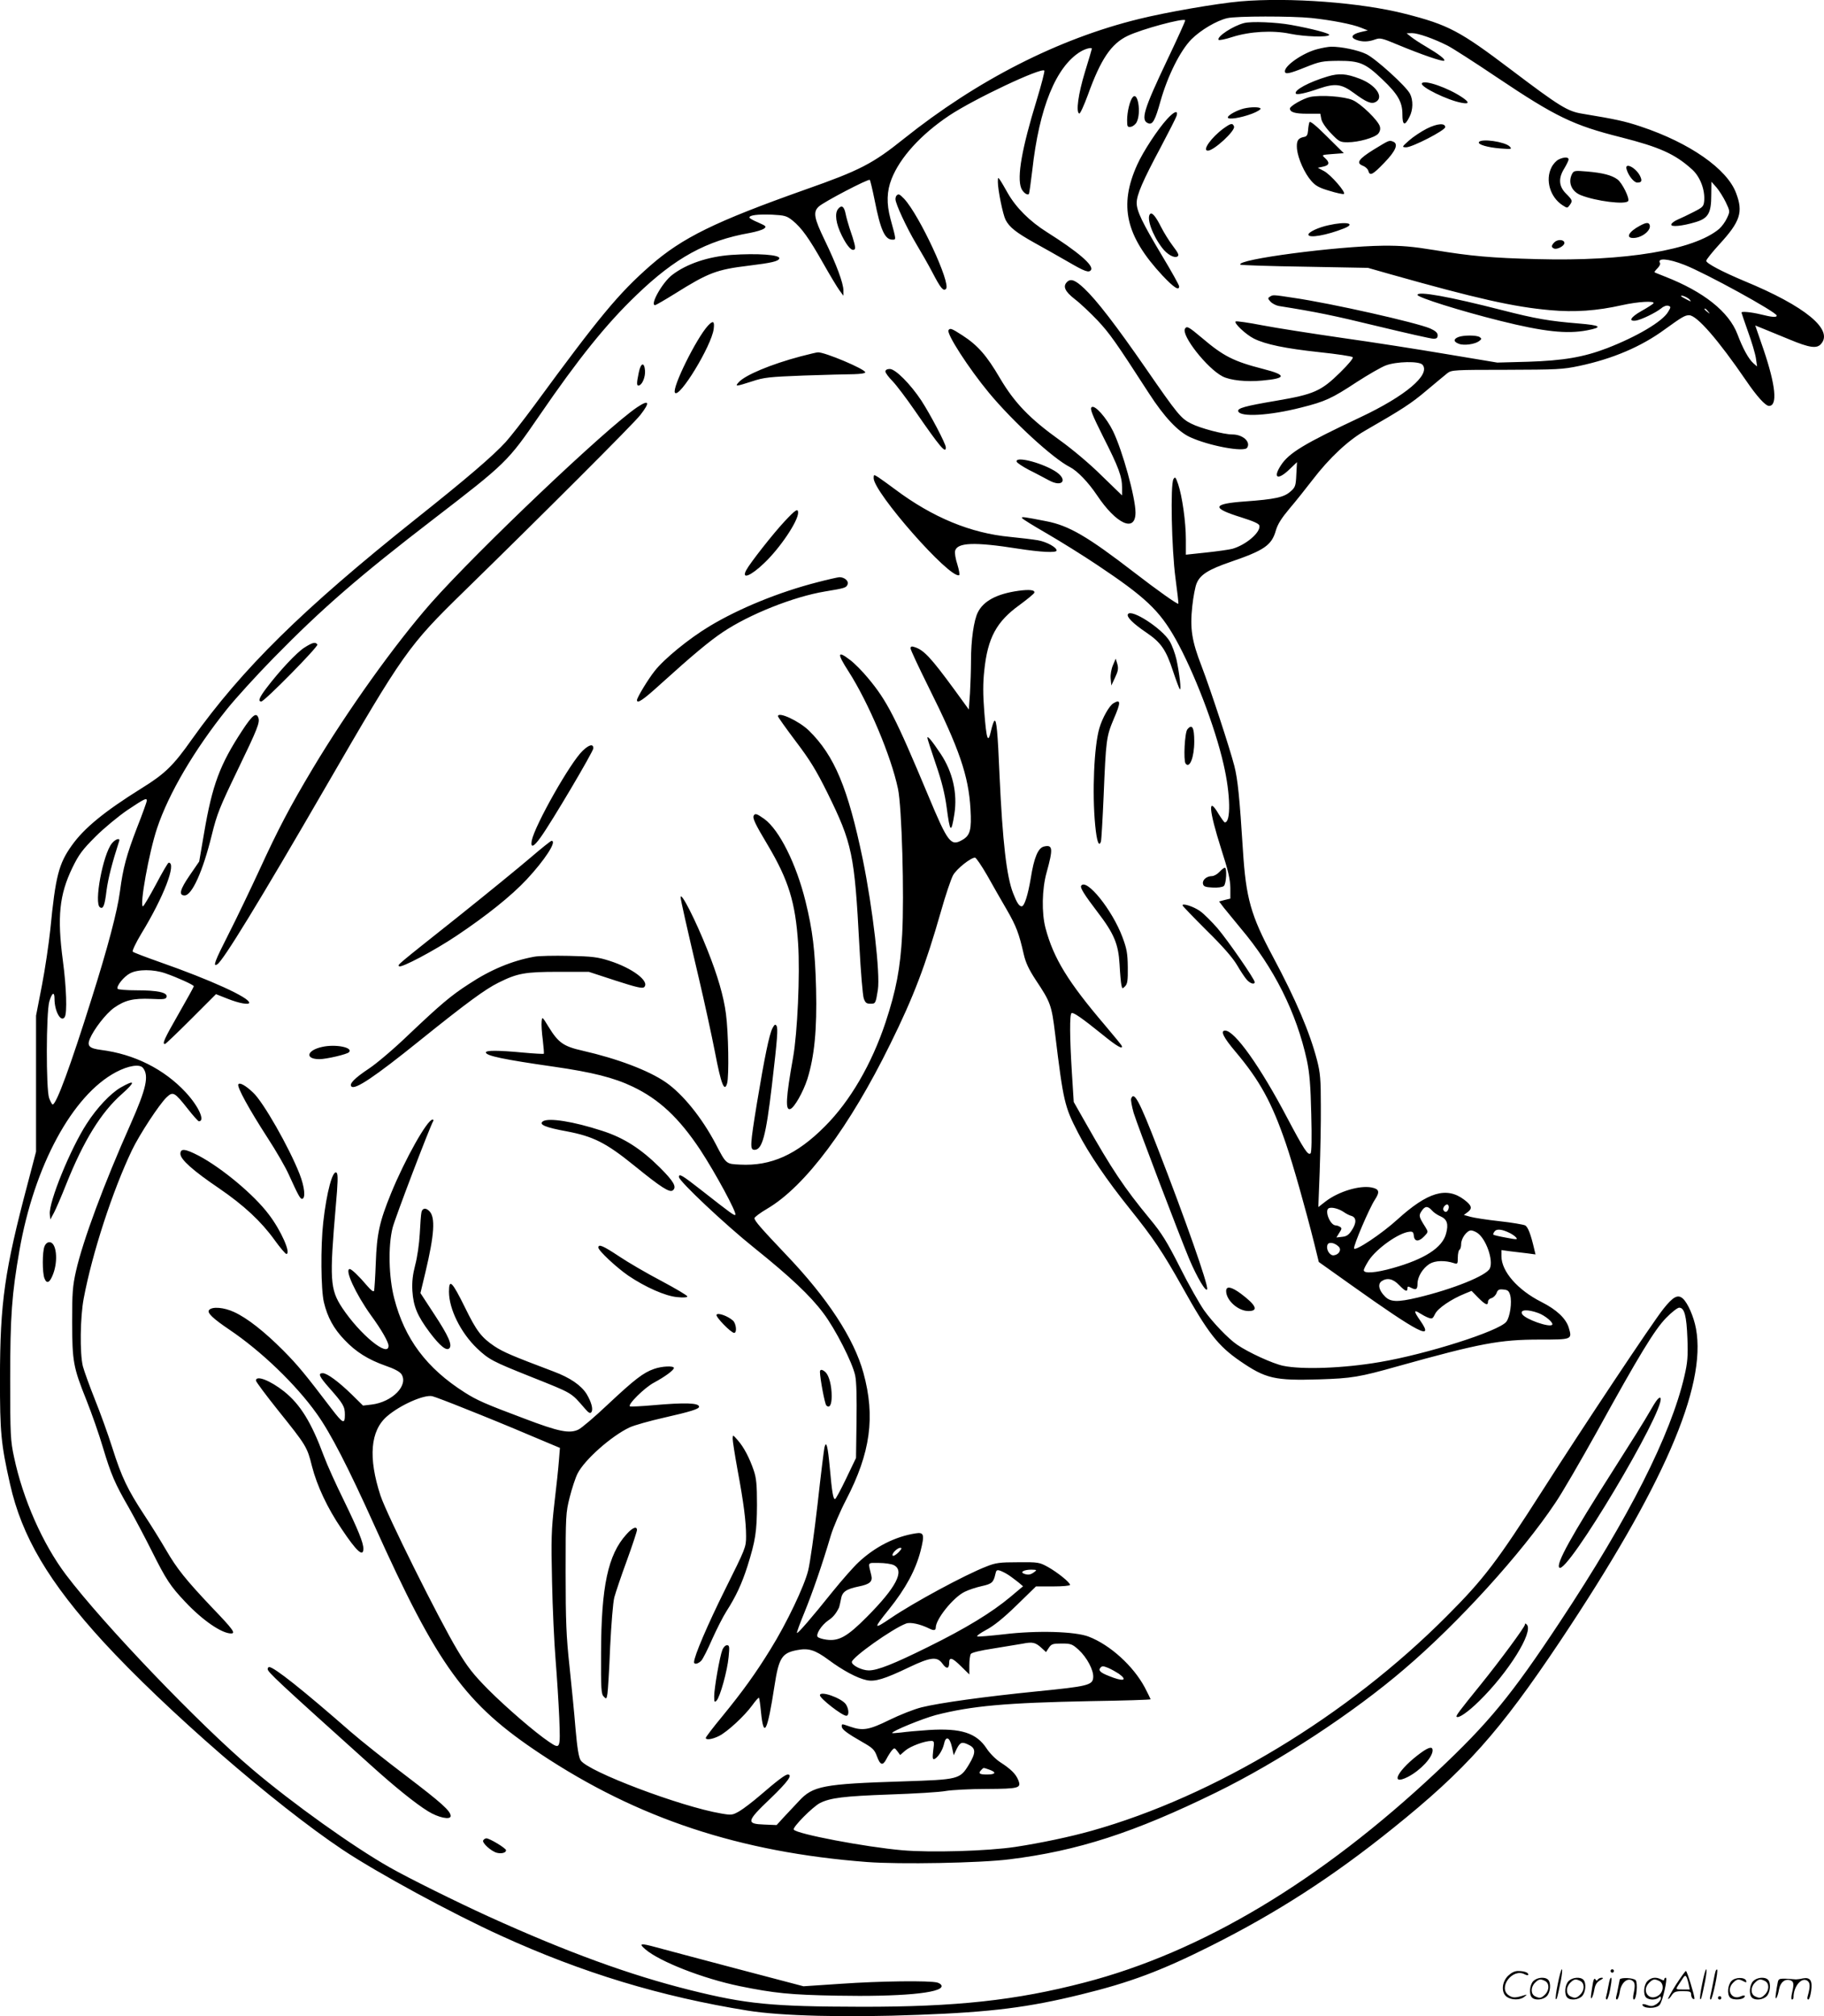
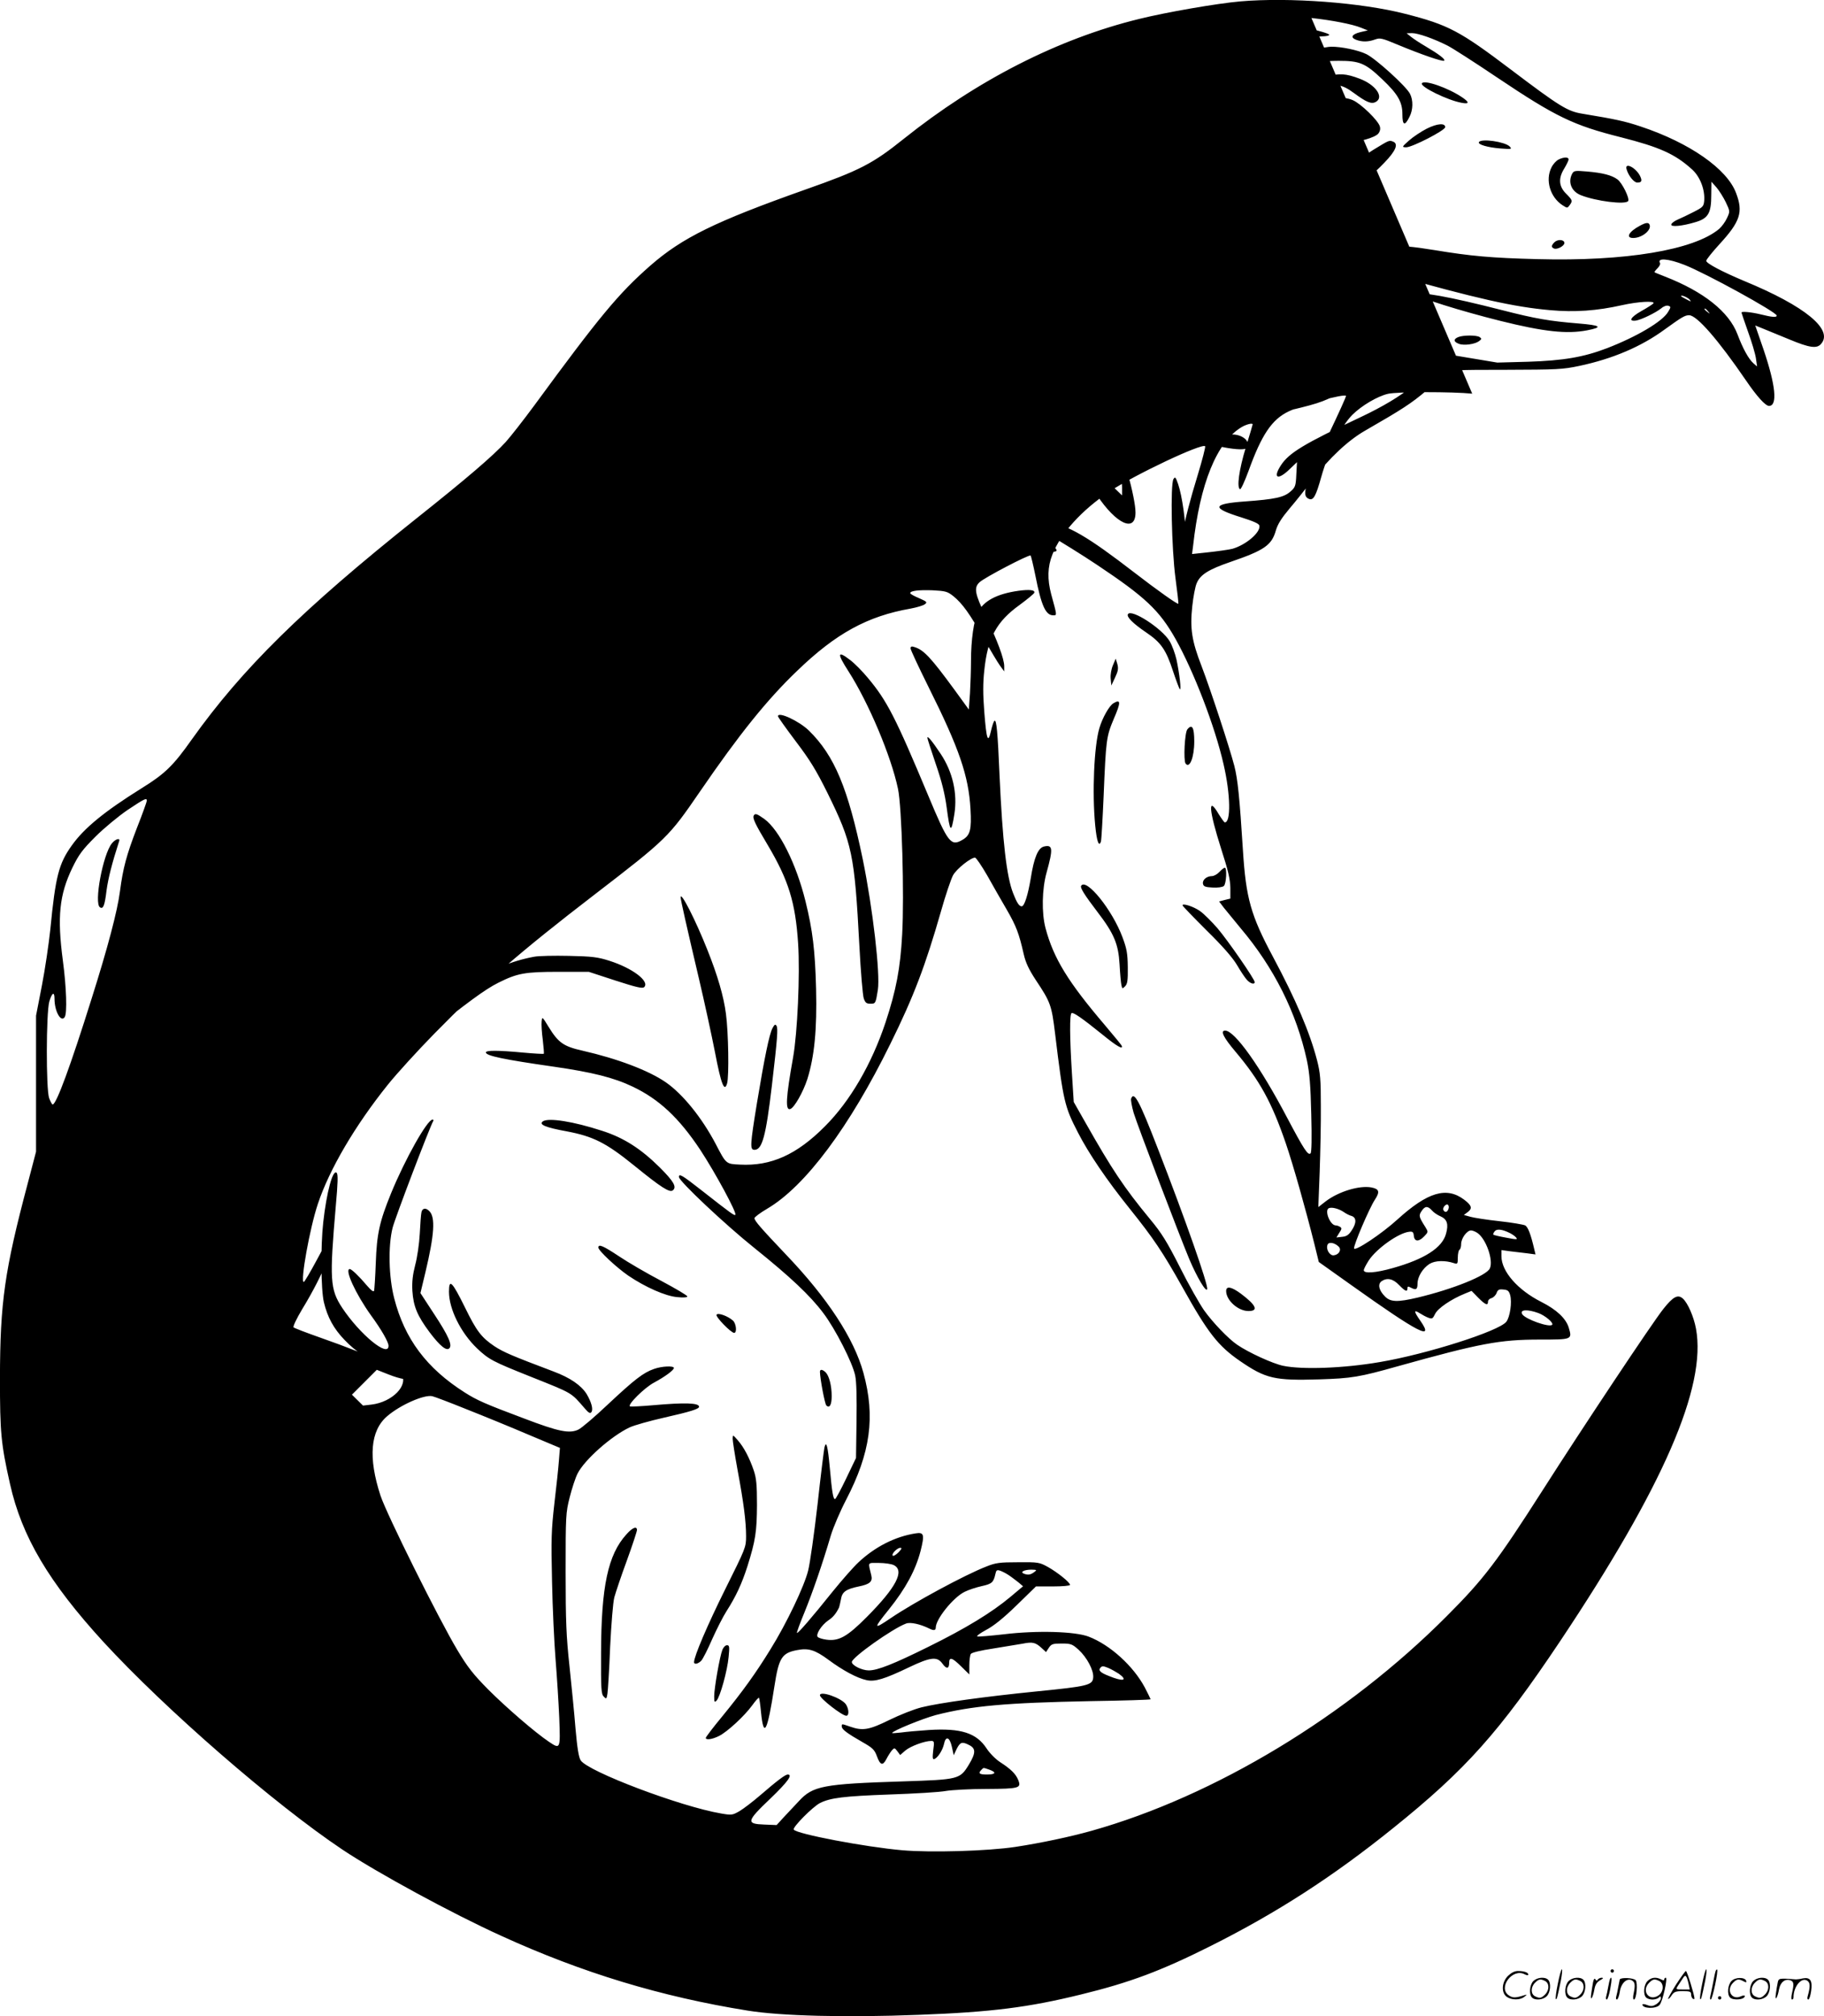
<svg xmlns="http://www.w3.org/2000/svg" version="1.0" viewBox="0 0 1086.64 1200.629" preserveAspectRatio="xMidYMid meet">
  <g transform="translate(-0.526,1200.722) scale(0.1,-0.1)" fill="#000000" stroke="none">
-     <path d="M7395 11999 c-139 -12 -444 -65 -605 -105 -481 -118 -963 -364 -1400 -713 -186 -149 -261 -188 -585 -302 -539 -191 -735 -287 -926 -454 -189 -166 -302 -302 -692 -834 -65 -88 -141 -185 -169 -216 -75 -82 -231 -216 -533 -456 -679 -541 -1037 -894 -1337 -1315 -110 -156 -160 -205 -301 -292 -221 -138 -340 -236 -413 -338 -79 -110 -98 -184 -129 -502 -9 -85 -31 -235 -50 -333 l-35 -180 0 -405 0 -405 -49 -187 c-139 -523 -165 -710 -166 -1162 0 -324 6 -390 60 -630 70 -313 231 -585 557 -941 369 -401 1015 -963 1423 -1236 205 -137 654 -381 945 -513 484 -221 953 -363 1470 -446 197 -32 588 -42 1020 -25 430 16 652 44 965 121 291 71 478 141 773 289 393 197 727 412 1087 702 433 348 632 571 994 1112 615 921 874 1516 810 1862 -13 71 -49 153 -78 179 -30 27 -58 12 -116 -61 -65 -81 -482 -708 -720 -1081 -271 -424 -350 -528 -570 -748 -593 -596 -1384 -1073 -2116 -1279 -128 -36 -303 -73 -454 -96 -165 -25 -505 -35 -675 -20 -218 19 -630 97 -646 123 -9 13 112 135 156 158 62 31 140 41 415 51 149 5 299 14 335 21 36 6 145 12 242 12 197 1 209 5 189 54 -15 36 -43 64 -108 106 -26 17 -62 53 -80 81 -61 93 -153 122 -345 110 -62 -4 -137 -11 -165 -15 -29 -3 -53 -5 -53 -3 0 12 179 85 260 107 215 55 418 73 922 83 197 3 358 8 358 11 0 2 -16 34 -35 71 -68 127 -206 253 -334 302 -80 31 -307 38 -505 14 -80 -9 -151 -15 -158 -13 -7 3 17 20 52 39 44 23 102 69 181 146 l116 113 101 0 c56 0 102 4 102 9 0 15 -75 75 -132 107 -51 28 -58 29 -178 28 -110 0 -133 -3 -190 -26 -126 -49 -432 -214 -570 -308 -102 -69 -103 -63 -10 52 101 126 160 235 190 351 24 96 20 111 -30 103 -122 -19 -242 -80 -341 -173 -28 -26 -96 -103 -152 -172 -128 -160 -209 -253 -214 -248 -2 3 18 58 45 123 48 118 106 285 157 458 15 49 56 145 91 212 145 279 175 494 103 756 -56 204 -214 446 -463 706 -146 154 -186 199 -186 215 0 6 34 32 77 57 226 133 490 487 733 982 139 281 209 467 301 788 27 96 60 193 72 215 21 38 105 105 131 105 6 0 39 -48 73 -107 33 -60 86 -151 116 -203 56 -97 73 -141 101 -265 12 -52 31 -91 70 -151 90 -135 96 -151 117 -323 49 -403 56 -433 136 -588 64 -125 173 -285 308 -453 142 -177 196 -257 315 -469 151 -271 212 -349 343 -439 153 -105 206 -117 471 -109 194 6 241 14 468 78 491 137 609 159 845 159 195 0 195 0 174 71 -17 55 -72 107 -163 153 -141 71 -238 182 -238 272 l0 37 50 -7 c28 -3 73 -9 101 -12 l52 -7 -7 29 c-21 91 -38 135 -55 144 -11 5 -79 17 -153 25 -73 8 -151 20 -172 26 l-40 11 24 18 c28 21 23 39 -22 73 -105 79 -217 46 -398 -118 -93 -85 -254 -192 -258 -172 -4 18 91 240 124 290 31 47 26 64 -21 73 -72 13 -194 -24 -271 -82 l-45 -35 8 208 c4 114 8 291 7 393 0 160 -3 197 -23 275 -43 165 -126 360 -263 616 -131 245 -160 347 -178 631 -20 317 -31 424 -51 503 -27 105 -140 450 -195 594 -59 152 -70 224 -56 357 6 57 18 119 26 137 21 52 71 83 202 128 201 69 245 99 270 187 11 38 34 74 81 130 36 42 98 120 138 172 98 128 211 235 315 294 219 126 272 160 364 238 54 45 110 92 124 103 25 19 42 20 352 20 299 1 334 2 433 23 199 42 371 115 512 219 100 72 118 83 143 83 46 0 173 -146 340 -390 64 -94 115 -150 136 -150 52 0 40 122 -33 337 l-49 142 47 -19 c25 -10 96 -39 156 -64 120 -50 163 -56 188 -28 78 85 -93 226 -457 376 -131 55 -226 105 -226 120 0 7 36 52 79 99 124 135 142 191 99 304 -53 144 -277 300 -569 397 -96 32 -148 43 -347 76 -88 14 -135 43 -422 260 -308 233 -375 269 -634 335 -262 67 -688 99 -981 74z m423 -99 c121 -13 245 -37 296 -58 l40 -16 -44 -10 c-52 -13 -62 -32 -25 -46 35 -13 71 -13 112 2 30 11 42 8 135 -31 137 -57 269 -103 277 -95 8 8 -31 38 -109 84 -36 21 -77 48 -90 59 l-25 20 32 1 c36 0 130 -33 213 -75 29 -15 162 -100 294 -189 349 -234 454 -285 737 -356 232 -59 324 -100 426 -193 47 -43 76 -120 71 -185 -3 -34 -8 -39 -63 -67 -33 -17 -75 -37 -94 -45 -19 -8 -37 -21 -39 -29 -6 -17 64 -11 146 14 74 22 92 54 92 160 l1 80 31 -35 c16 -19 41 -59 55 -88 25 -53 25 -54 7 -93 -10 -22 -31 -51 -47 -65 -150 -126 -559 -194 -1082 -180 -276 7 -397 18 -615 54 -129 21 -195 27 -305 26 -276 -3 -880 -82 -850 -113 4 -3 176 -9 383 -12 l377 -7 130 -37 c517 -146 739 -196 957 -215 144 -13 276 -4 427 30 94 21 196 27 187 11 -4 -5 -36 -26 -72 -46 -64 -36 -80 -63 -33 -57 32 5 117 46 151 73 15 13 33 19 43 15 15 -5 15 -8 -2 -36 -33 -57 -185 -147 -363 -216 -141 -54 -260 -74 -470 -81 l-185 -5 -300 50 c-165 28 -446 72 -625 97 -179 26 -392 59 -475 75 -82 16 -153 26 -158 23 -14 -8 60 -78 108 -102 70 -35 187 -59 390 -81 104 -11 193 -24 199 -30 5 -5 -23 -40 -75 -91 -113 -111 -156 -130 -379 -168 -190 -32 -234 -45 -228 -63 12 -36 186 -26 374 22 144 36 183 54 332 152 68 44 146 89 173 99 63 24 200 27 219 4 49 -59 -102 -186 -369 -312 -338 -159 -427 -213 -475 -287 -50 -77 -18 -91 52 -23 l44 42 -4 -74 c-3 -67 -6 -76 -35 -101 -38 -34 -91 -46 -272 -59 -195 -14 -201 -39 -20 -95 72 -23 105 -37 107 -49 8 -40 -80 -115 -161 -138 -19 -5 -89 -15 -155 -22 l-122 -13 0 90 c0 105 -22 259 -46 330 -15 43 -18 46 -28 30 -19 -32 -11 -415 12 -589 11 -82 19 -151 17 -153 -5 -5 -125 80 -261 185 -279 215 -390 280 -524 306 -133 26 -152 29 -146 19 3 -6 70 -47 148 -92 79 -46 213 -129 298 -186 288 -192 372 -271 468 -441 109 -194 236 -523 287 -749 41 -177 44 -345 7 -344 -4 0 -20 23 -37 50 -65 111 -59 26 16 -210 41 -126 53 -180 54 -229 l0 -65 -33 -8 -34 -9 28 -37 c16 -20 61 -75 100 -122 199 -235 333 -503 395 -787 16 -76 22 -148 26 -321 4 -144 2 -227 -4 -233 -15 -15 -40 24 -139 211 -161 306 -313 520 -370 520 -30 0 -11 -40 62 -126 144 -171 215 -300 299 -544 45 -132 117 -387 171 -602 l26 -106 197 -140 c399 -284 493 -332 408 -210 -40 57 -41 69 -2 44 14 -9 36 -21 50 -26 22 -8 26 -6 40 23 16 33 94 87 178 121 l39 16 39 -40 c43 -43 59 -50 59 -24 0 9 9 18 21 21 11 3 25 17 30 30 7 20 15 24 41 21 26 -2 33 -9 40 -33 12 -43 -1 -131 -23 -159 -44 -56 -475 -193 -754 -240 -215 -37 -462 -46 -576 -22 -62 13 -206 79 -273 125 -52 35 -147 134 -198 206 -27 39 -92 153 -143 255 -77 152 -109 204 -179 288 -155 188 -226 295 -383 572 l-71 125 -11 175 c-13 208 -14 347 -2 354 10 7 63 -30 187 -130 82 -67 121 -89 112 -65 -1 5 -47 60 -100 123 -220 258 -306 398 -354 578 -24 91 -21 233 6 330 40 144 38 169 -16 156 -35 -9 -59 -68 -78 -189 -17 -101 -38 -167 -54 -167 -15 0 -29 21 -51 78 -39 99 -63 307 -81 702 -11 261 -18 332 -30 325 -5 -3 -14 -30 -21 -61 -18 -79 -27 -51 -40 116 -8 102 -8 170 0 243 20 196 73 293 211 392 46 34 85 66 87 72 6 17 -28 21 -94 12 -128 -18 -208 -60 -242 -128 -24 -47 -41 -165 -41 -289 0 -53 -3 -140 -6 -193 l-7 -97 -85 117 c-140 191 -183 238 -239 255 -17 6 -23 3 -23 -8 0 -9 48 -111 106 -228 184 -368 240 -531 251 -730 7 -121 -2 -155 -46 -181 -71 -42 -87 -22 -206 263 -195 466 -245 564 -360 701 -33 40 -80 87 -104 105 -78 60 -81 42 -10 -68 119 -186 253 -503 294 -698 23 -106 38 -635 25 -867 -11 -203 -36 -333 -99 -524 -83 -249 -211 -469 -361 -619 -168 -169 -321 -238 -507 -228 -83 4 -81 2 -144 123 -82 156 -196 297 -297 367 -103 71 -289 141 -495 188 -115 26 -145 47 -204 143 -37 61 -38 61 -41 31 -2 -17 1 -66 7 -110 5 -43 8 -80 6 -82 -2 -2 -58 1 -123 7 -149 14 -222 14 -222 1 0 -20 105 -42 405 -85 229 -33 357 -65 470 -119 157 -75 275 -185 402 -376 90 -137 220 -377 209 -387 -6 -6 -23 6 -199 144 -119 93 -137 104 -137 81 0 -24 276 -284 450 -423 213 -171 332 -283 410 -387 72 -95 174 -295 190 -372 8 -37 10 -133 8 -274 l-3 -217 -59 -123 c-32 -67 -62 -122 -66 -122 -11 0 -18 39 -31 185 -12 130 -21 167 -32 123 -3 -13 -22 -165 -41 -338 -20 -174 -45 -352 -56 -395 -23 -94 -129 -316 -225 -470 -86 -140 -165 -250 -287 -399 -54 -65 -98 -123 -98 -128 0 -14 39 -9 80 12 49 25 149 117 196 181 20 28 38 48 41 46 2 -3 8 -42 12 -86 16 -160 38 -118 80 155 26 169 44 198 136 215 67 13 106 1 186 -58 85 -63 170 -109 227 -121 49 -11 106 6 254 77 128 61 167 65 198 21 24 -34 40 -31 40 6 0 36 19 30 72 -23 l48 -47 0 54 c0 30 4 61 9 68 5 8 58 21 132 32 68 11 148 24 176 29 60 12 77 8 114 -26 l26 -24 17 26 c15 22 23 25 76 25 55 0 63 -3 101 -37 50 -46 91 -123 87 -166 -4 -45 -33 -52 -336 -82 -309 -31 -578 -68 -687 -95 -44 -11 -130 -45 -191 -75 -122 -60 -159 -66 -234 -40 -52 18 -50 18 -50 1 0 -17 32 -41 125 -94 58 -33 70 -44 84 -82 20 -55 35 -60 57 -18 9 18 24 41 32 51 15 17 17 17 33 -4 l17 -23 31 27 c31 26 115 57 154 57 18 0 19 -5 12 -56 -5 -44 -4 -55 6 -52 21 7 50 53 58 89 10 51 34 43 47 -16 l11 -50 18 38 c21 41 32 44 75 22 39 -20 39 -47 -2 -115 -54 -89 -60 -90 -395 -101 -475 -15 -535 -27 -618 -117 -27 -29 -69 -74 -92 -98 l-41 -45 -74 3 c-109 4 -106 19 37 155 104 100 135 143 103 143 -14 0 -61 -35 -163 -123 -44 -38 -99 -80 -124 -95 -42 -24 -47 -25 -110 -14 -242 41 -793 250 -836 316 -12 17 -21 75 -31 188 -7 90 -24 258 -36 373 -19 176 -23 267 -23 560 0 336 1 354 24 445 13 52 34 116 47 142 42 83 202 224 310 275 28 13 121 39 205 58 159 36 209 52 209 65 0 23 -83 26 -275 9 -69 -6 -130 -9 -136 -7 -20 7 87 113 143 142 65 35 118 74 118 87 0 14 -72 11 -119 -6 -63 -22 -115 -62 -272 -209 -79 -75 -159 -143 -178 -152 -53 -25 -116 -13 -323 66 -232 87 -280 108 -354 155 -227 144 -358 319 -420 560 -33 127 -37 311 -10 420 13 54 221 600 243 638 2 4 0 7 -5 7 -31 0 -163 -234 -247 -439 -69 -169 -85 -242 -91 -416 -3 -82 -8 -156 -10 -164 -3 -9 -17 1 -42 30 -47 56 -92 99 -103 99 -33 0 35 -148 126 -275 63 -86 105 -160 105 -182 0 -73 -170 67 -276 226 -73 111 -76 168 -38 609 12 134 14 186 5 195 -23 23 -60 -115 -80 -295 -16 -143 -14 -400 4 -476 21 -88 58 -157 123 -224 67 -71 140 -117 245 -154 50 -17 84 -35 94 -50 43 -67 -55 -166 -178 -181 l-51 -6 -66 65 c-79 77 -148 128 -174 128 -30 0 -21 -20 40 -89 83 -94 92 -110 92 -159 0 -58 -12 -52 -78 34 -160 210 -201 260 -289 349 -112 112 -214 193 -293 229 -60 28 -131 34 -149 12 -14 -16 22 -50 121 -117 190 -128 396 -326 520 -500 82 -114 187 -318 343 -664 379 -841 541 -1064 990 -1362 579 -385 1188 -586 1945 -644 195 -15 677 -6 849 16 406 50 743 159 1231 398 372 182 818 474 1125 738 320 273 696 687 895 985 40 58 150 248 247 422 253 459 345 610 414 681 33 34 68 61 78 61 31 0 44 -48 49 -183 4 -107 1 -143 -18 -225 -81 -350 -330 -842 -740 -1461 -291 -440 -425 -603 -735 -894 -693 -651 -1401 -1075 -2100 -1256 -407 -106 -764 -145 -1330 -144 -533 1 -684 16 -1017 99 -361 90 -734 226 -1201 438 -193 88 -476 228 -592 294 -215 122 -573 377 -815 582 -316 267 -889 865 -1112 1160 -138 183 -256 449 -309 700 -21 98 -23 129 -23 465 0 377 10 506 55 765 88 505 316 926 576 1063 74 39 141 49 160 25 37 -47 20 -123 -73 -333 -160 -359 -285 -696 -326 -877 -20 -89 -23 -130 -23 -303 1 -236 6 -268 85 -465 32 -80 76 -206 98 -281 49 -163 71 -215 156 -362 35 -62 96 -177 136 -257 85 -170 111 -209 198 -301 103 -110 218 -189 274 -189 29 0 12 24 -115 156 -156 165 -208 230 -273 342 -31 53 -89 147 -129 207 -99 151 -135 225 -190 399 -26 82 -73 212 -105 291 -31 78 -63 166 -71 196 -19 77 -16 294 5 404 51 271 172 641 287 882 45 94 163 274 207 316 38 36 47 31 126 -69 32 -41 62 -74 66 -74 39 0 -1 89 -78 172 -129 139 -307 228 -505 253 -69 9 -84 23 -67 65 24 58 97 152 145 186 65 45 112 57 220 53 78 -4 90 -2 93 13 5 25 -55 38 -180 38 -59 0 -109 4 -112 9 -9 15 37 73 74 92 46 25 140 25 211 0 72 -25 169 -69 169 -77 0 -3 -40 -76 -90 -163 -86 -150 -100 -181 -82 -181 4 0 74 67 156 149 l148 148 71 -28 c68 -27 127 -37 127 -23 0 31 -233 137 -530 241 -85 30 -159 58 -164 63 -4 5 18 52 51 107 134 219 212 423 163 423 -4 0 -38 -58 -76 -130 -38 -71 -73 -130 -77 -130 -22 0 36 322 84 465 69 207 222 467 417 710 53 66 178 203 277 304 289 295 513 489 953 827 433 333 443 343 629 614 233 340 400 548 580 720 230 222 418 325 675 370 37 7 75 18 85 26 16 12 13 15 -34 36 -29 12 -53 25 -53 30 0 14 49 20 134 17 76 -4 88 -7 123 -35 54 -44 97 -104 181 -252 40 -71 84 -144 97 -162 l25 -34 0 31 c0 44 -42 156 -111 299 -64 132 -71 169 -36 201 28 27 296 167 304 159 3 -3 16 -57 29 -121 35 -178 61 -235 106 -235 23 0 23 -3 -12 125 -24 90 -22 164 7 237 50 127 174 264 343 377 147 98 547 287 567 268 3 -4 -17 -82 -45 -174 -89 -289 -119 -460 -93 -526 10 -25 36 -45 46 -35 2 2 11 65 20 140 41 373 141 619 288 708 28 17 67 27 67 17 0 -2 -18 -64 -41 -138 -40 -131 -55 -240 -34 -248 6 -1 28 48 51 110 77 214 139 306 238 353 84 40 329 106 342 93 3 -2 -45 -107 -105 -233 -143 -301 -162 -363 -115 -381 26 -10 41 17 73 132 43 152 118 301 184 368 56 56 150 111 213 126 54 13 385 13 502 1z m2222 -1470 c126 -49 550 -282 550 -302 0 -12 -27 -10 -95 7 -58 14 -115 19 -115 11 0 -2 18 -54 39 -114 22 -60 43 -131 47 -158 l7 -49 -22 19 c-29 26 -63 88 -95 173 -51 134 -201 253 -431 343 -33 13 -61 24 -63 26 -2 1 6 12 18 24 11 11 18 25 15 30 -20 33 48 28 145 -10z m32 -208 c11 -13 8 -12 -19 2 -18 9 -33 18 -33 20 0 9 41 -8 52 -22z m109 -69 c13 -16 12 -17 -3 -4 -10 7 -18 15 -18 17 0 8 8 3 21 -13z m-9301 -2914 c0 -5 -26 -79 -59 -162 -62 -161 -83 -239 -101 -377 -15 -117 -73 -337 -170 -643 -124 -395 -209 -627 -231 -627 -4 0 -13 17 -21 38 -19 53 -18 508 1 575 16 54 31 62 31 16 0 -75 39 -143 61 -108 15 24 10 176 -11 334 -35 263 -21 394 56 554 39 80 60 108 138 186 50 50 136 121 190 158 102 68 116 75 116 56z m7754 -2432 c-7 -19 -20 -22 -29 -7 -9 15 16 43 27 32 5 -5 6 -16 2 -25z m-624 -17 c14 -10 35 -21 48 -24 29 -10 29 -43 -1 -87 -17 -26 -31 -35 -56 -37 l-34 -4 17 28 c15 22 16 28 5 35 -8 5 -19 9 -26 9 -34 0 -70 92 -40 103 18 7 59 -4 87 -23z m526 9 c10 -12 34 -28 51 -35 39 -17 49 -46 33 -103 -22 -84 -128 -152 -317 -205 -102 -29 -173 -34 -173 -13 0 8 14 34 30 59 47 71 177 163 240 170 21 3 26 -2 28 -24 4 -36 30 -37 63 -2 23 24 23 26 7 52 -40 63 -42 70 -24 97 20 31 37 32 62 4z m465 -135 c14 -7 31 -19 37 -27 10 -12 2 -12 -60 0 -39 7 -74 15 -76 18 -3 2 1 11 8 20 13 16 45 12 91 -11z m-194 1 c52 -36 96 -163 74 -211 -19 -43 -221 -124 -431 -174 -119 -28 -161 -27 -194 7 -36 36 -44 72 -21 90 33 23 69 16 105 -22 37 -38 50 -43 50 -20 0 12 4 13 19 5 32 -17 41 -12 41 23 0 41 31 92 72 118 33 20 92 22 146 4 20 -7 22 -4 22 33 0 23 5 44 10 47 6 3 10 19 10 34 0 34 34 81 59 81 9 0 26 -7 38 -15z m-827 -81 c19 -18 3 -48 -28 -52 -25 -4 -49 36 -38 63 7 18 41 13 66 -11z m1190 -396 c41 -15 93 -59 82 -70 -17 -17 -159 33 -178 63 -17 28 31 31 96 7z m-6385 -573 c99 -39 265 -107 368 -151 l188 -79 -6 -75 c-3 -41 -15 -156 -27 -255 -18 -159 -20 -213 -14 -465 3 -157 13 -366 21 -465 8 -99 18 -255 22 -347 7 -189 7 -189 -63 -142 -83 56 -254 204 -359 309 -90 91 -124 134 -185 236 -111 185 -421 808 -458 920 -74 226 -61 387 40 473 78 67 219 129 268 119 14 -3 106 -38 205 -78z m2573 -852 c-15 -15 -31 -24 -34 -20 -10 10 26 47 45 47 11 0 8 -7 -11 -27z m-28 -76 c66 -33 15 -132 -160 -308 -117 -118 -167 -146 -241 -136 -23 3 -46 10 -52 16 -14 14 22 71 63 99 29 19 47 42 64 77 2 6 7 27 11 48 7 45 30 61 107 77 65 13 83 29 74 66 -20 82 -25 74 45 74 35 0 75 -6 89 -13z m685 -60 c17 -11 42 -31 58 -43 l27 -23 -75 -63 c-111 -93 -265 -187 -490 -298 -206 -102 -302 -140 -354 -140 -41 0 -101 30 -101 50 0 27 242 199 323 229 25 10 85 -3 139 -30 26 -13 38 -11 38 6 0 50 104 180 172 213 24 12 70 27 102 34 60 13 70 22 81 71 5 24 9 27 28 21 12 -4 36 -16 52 -27z m151 18 c-22 -16 -36 -18 -61 -9 -25 10 2 24 45 24 33 -1 34 -2 16 -15z m505 -605 c56 -41 25 -48 -60 -13 -51 20 -64 33 -50 49 9 11 17 11 46 -1 19 -8 47 -24 64 -35z m-772 -571 c45 -16 38 -29 -14 -29 -46 0 -54 7 -33 28 14 14 9 14 47 1z M7417 11870 c-66 -17 -164 -81 -152 -100 3 -4 40 3 82 17 104 33 241 41 345 19 84 -17 223 -22 232 -7 6 9 -106 38 -228 60 -88 16 -236 22 -279 11z M7851 11714 c-83 -22 -191 -96 -191 -131 0 -20 24 -16 123 24 85 34 100 37 197 38 126 0 159 -14 259 -109 94 -89 121 -136 121 -209 0 -67 14 -73 42 -16 22 42 23 100 3 138 -23 45 -204 209 -260 236 -49 24 -151 45 -210 44 -16 0 -54 -7 -84 -15z M7915 11552 c-111 -33 -202 -82 -190 -102 6 -9 59 2 139 30 95 32 133 28 206 -26 76 -56 105 -68 131 -54 52 28 0 103 -97 139 -79 30 -121 33 -189 13z M8476 11511 c-12 -20 153 -101 237 -116 46 -9 47 3 4 32 -84 57 -227 107 -241 84z M6753 11428 c-17 -20 -33 -88 -33 -136 0 -39 2 -43 22 -40 12 2 28 14 35 28 28 55 7 186 -24 148z M7811 11430 c-41 -9 -121 -54 -121 -69 0 -22 31 -31 102 -31 l79 0 6 -32 c4 -19 27 -53 58 -85 48 -50 54 -53 100 -53 63 0 159 27 181 51 10 12 14 27 10 42 -8 35 -113 137 -162 158 -49 22 -189 32 -253 19z M7415 11361 c-43 -11 -95 -40 -95 -53 0 -15 74 -4 144 22 31 12 54 26 51 31 -7 10 -56 10 -100 0z M6958 11298 c-55 -60 -142 -192 -178 -272 -110 -243 -69 -424 151 -660 67 -71 99 -92 99 -64 0 7 -45 88 -101 181 -119 199 -152 267 -152 316 0 48 37 133 143 331 48 91 91 175 95 188 10 35 -14 27 -57 -20z M7806 11279 c-3 -8 -7 -30 -8 -49 -2 -26 -8 -36 -23 -38 -38 -7 -47 -24 -43 -72 6 -57 45 -145 86 -191 24 -28 48 -41 107 -58 41 -13 80 -21 86 -19 17 6 -78 116 -119 137 l-36 19 32 7 c37 8 41 24 11 51 -21 19 -21 19 45 24 l67 5 -100 99 c-68 68 -102 95 -105 85z M7294 11242 c-72 -53 -129 -132 -93 -132 36 0 165 119 156 144 -9 22 -18 20 -63 -12z M8505 11241 c-33 -17 -80 -48 -105 -70 -44 -39 -44 -40 -18 -41 37 0 233 101 233 120 0 26 -48 22 -110 -9z M8190 11117 c-92 -57 -108 -81 -65 -97 15 -6 29 -19 32 -30 9 -33 26 -24 96 49 68 70 85 112 51 125 -23 9 -22 9 -114 -47z M8816 11161 c-9 -14 51 -32 129 -38 66 -5 69 -4 54 12 -28 28 -169 49 -183 26z M9290 11057 c-14 -7 -33 -28 -42 -47 -38 -75 -8 -177 66 -225 28 -18 29 -18 42 0 19 26 18 30 -21 69 -44 44 -47 92 -10 151 13 22 25 46 25 53 0 15 -28 15 -60 -1z M9696 10998 c11 -38 44 -78 63 -78 27 0 31 10 16 41 -27 51 -94 82 -79 37z M9371 10972 c-26 -50 -4 -105 52 -127 90 -36 267 -58 282 -35 10 16 -36 109 -64 129 -34 25 -88 39 -182 47 -71 6 -78 5 -88 -14z M5950 10923 c0 -47 30 -194 46 -225 23 -44 62 -75 169 -135 55 -30 146 -82 202 -114 103 -60 126 -68 138 -49 17 27 -79 109 -263 225 -103 65 -183 145 -233 232 -18 32 -38 67 -46 78 -12 18 -13 17 -13 -12z M5347 10843 c-4 -3 -7 -13 -7 -22 0 -27 66 -169 123 -265 30 -50 74 -127 97 -171 49 -94 65 -114 81 -98 31 31 -158 438 -249 536 -27 28 -34 32 -45 20z M4999 10764 c-23 -27 -14 -89 22 -161 33 -66 61 -95 76 -80 7 8 -1 40 -31 127 -8 25 -19 63 -23 84 -9 45 -24 54 -44 30z M6857 10733 c-23 -23 13 -125 71 -201 30 -40 73 -64 92 -52 11 7 5 20 -27 62 -22 29 -54 80 -71 114 -31 62 -54 89 -65 77z M7920 10666 c-61 -13 -120 -41 -120 -56 0 -23 109 -4 212 37 75 30 14 43 -92 19z M9775 10663 c-66 -35 -87 -73 -40 -73 52 0 109 46 98 78 -6 16 -21 15 -58 -5z M9266 10565 c-20 -20 -20 -31 -2 -38 19 -7 61 16 61 33 0 21 -39 24 -59 5z M4360 10489 c-136 -10 -264 -53 -349 -118 -59 -44 -136 -181 -103 -181 4 0 58 31 119 69 198 124 247 143 438 166 138 17 177 26 183 43 7 22 -130 32 -288 21z M6362 10328 c-26 -26 -13 -56 46 -102 32 -24 93 -82 136 -127 72 -77 107 -126 306 -434 91 -141 173 -228 245 -261 113 -52 323 -91 340 -63 23 35 -26 79 -88 79 -51 0 -192 37 -246 65 -60 30 -80 54 -270 329 -178 257 -292 405 -366 475 -54 51 -81 61 -103 39z M8450 10251 c0 -15 258 -96 495 -155 257 -64 394 -79 515 -56 98 19 82 30 -52 41 -171 14 -254 28 -453 79 -316 81 -505 115 -505 91z M7570 10240 c-12 -7 -12 -12 4 -29 10 -11 33 -23 50 -26 227 -36 323 -56 587 -120 170 -41 320 -75 334 -75 19 0 25 5 25 21 0 14 -13 26 -44 40 -81 35 -589 150 -817 183 -124 19 -120 18 -139 6z M4223 10068 c-69 -75 -215 -370 -197 -399 24 -39 218 278 231 379 6 47 -3 53 -34 20z M7065 10050 c-24 -39 131 -236 223 -284 46 -24 143 -34 237 -25 145 13 147 33 6 69 -176 45 -237 76 -364 184 -80 67 -91 74 -102 56z M5656 10041 c-13 -21 120 -227 241 -373 142 -171 381 -391 482 -442 46 -24 109 -90 161 -167 116 -174 230 -225 230 -104 0 88 -77 368 -134 485 -39 80 -110 160 -128 142 -10 -10 5 -47 69 -175 93 -183 113 -238 113 -304 l0 -46 -123 119 c-68 68 -177 159 -247 209 -180 129 -270 222 -358 371 -79 135 -132 195 -223 254 -65 42 -74 45 -83 31z M8693 10000 c-30 -12 -29 -28 3 -40 30 -12 96 -3 121 16 16 12 16 15 3 24 -18 12 -97 12 -127 0z M4775 9885 c-177 -47 -330 -111 -369 -154 -24 -27 -18 -26 79 5 72 24 102 27 310 35 127 4 260 8 298 8 37 1 67 5 67 11 0 19 -242 121 -282 119 -7 0 -53 -11 -103 -24z M3811 9790 c-14 -66 -14 -83 2 -78 20 7 37 51 35 87 -4 54 -25 49 -37 -9z M5280 9795 c0 -8 19 -34 43 -58 23 -24 82 -102 131 -173 154 -223 186 -260 186 -221 0 21 -92 196 -146 279 -65 98 -154 188 -188 188 -16 0 -26 -6 -26 -15z M3801 9582 c-183 -123 -953 -855 -1229 -1167 -215 -245 -495 -636 -704 -985 -135 -226 -205 -359 -318 -605 -51 -110 -132 -280 -182 -378 -84 -165 -97 -200 -68 -182 35 22 249 371 645 1055 464 801 492 841 824 1165 461 450 1013 1001 1051 1051 60 77 53 94 -19 46z M6062 9258 c2 -7 35 -29 73 -49 39 -19 92 -48 119 -62 86 -47 117 8 31 58 -87 51 -233 86 -223 53z M5210 9160 c0 -85 452 -599 509 -578 5 1 0 30 -10 63 -11 33 -17 70 -14 81 12 51 115 55 375 14 135 -21 230 -26 230 -11 0 19 -60 52 -112 61 -29 5 -104 14 -165 20 -235 22 -462 116 -685 283 -40 30 -85 62 -100 72 -27 17 -28 17 -28 -5z M4679 8902 c-65 -69 -206 -248 -228 -290 -31 -58 27 -35 107 42 95 90 202 250 202 300 0 28 -16 18 -81 -52z M4875 8540 c-230 -59 -467 -156 -643 -262 -123 -74 -271 -195 -327 -267 -39 -49 -105 -158 -105 -173 0 -24 39 3 140 95 189 171 291 256 370 309 159 107 423 212 610 243 121 20 127 22 135 43 7 20 -19 42 -49 42 -12 -1 -70 -14 -131 -30z M6725 8350 c-10 -16 29 -55 110 -110 87 -59 117 -102 159 -231 18 -54 36 -102 40 -106 10 -10 -2 93 -20 177 -8 35 -26 84 -40 108 -45 76 -228 195 -249 162z M1819 8151 c-46 -29 -149 -139 -227 -242 -43 -57 -51 -79 -30 -79 19 0 341 327 334 339 -11 17 -28 13 -77 -18z M6636 8047 c-10 -23 -16 -56 -14 -80 l4 -42 22 47 c18 38 21 54 14 80 l-10 33 -16 -38z M6638 7819 c-24 -14 -65 -86 -83 -147 -32 -107 -44 -387 -25 -581 9 -93 22 -131 34 -95 3 11 10 132 16 269 14 337 16 355 60 460 44 101 43 121 -2 94z M1449 7658 c-134 -204 -179 -324 -228 -612 l-29 -169 -57 -83 c-57 -83 -67 -119 -30 -119 44 0 109 144 162 360 31 126 47 165 153 385 120 248 135 286 124 314 -12 33 -36 14 -95 -76z M4640 7742 c0 -5 47 -71 105 -148 85 -112 122 -172 190 -309 148 -301 161 -364 190 -910 8 -155 20 -295 26 -313 9 -26 16 -32 40 -32 30 0 31 1 44 82 15 96 -30 486 -90 779 -88 423 -168 616 -321 766 -59 57 -184 115 -184 85z M7079 7664 c-16 -19 -24 -183 -11 -203 24 -34 52 36 52 131 0 84 -13 106 -41 72z M5530 7614 c0 -6 23 -76 50 -156 36 -104 54 -178 65 -259 20 -152 27 -158 46 -39 19 123 -10 250 -81 357 -50 75 -79 111 -80 97z M3477 7537 c-73 -68 -286 -445 -304 -536 -8 -46 12 -38 53 20 64 88 314 511 314 530 0 28 -24 23 -63 -14z M4496 7151 c-9 -15 7 -49 83 -176 124 -209 165 -341 181 -586 12 -184 -4 -533 -30 -679 -43 -241 -47 -317 -17 -307 24 7 77 101 102 178 42 135 58 294 52 539 -6 227 -20 346 -63 520 -55 223 -156 425 -245 490 -45 32 -55 35 -63 21z M3167 6901 c-63 -54 -260 -215 -438 -357 -370 -294 -355 -281 -346 -291 12 -11 208 92 341 181 181 121 327 238 418 335 111 119 183 231 149 231 -5 0 -61 -45 -124 -99z M7270 6815 c-13 -14 -33 -25 -45 -25 -31 0 -58 -23 -53 -46 3 -15 13 -20 56 -22 31 -2 60 2 68 9 15 12 20 109 6 109 -5 0 -19 -11 -32 -25z M6446 6732 c-7 -11 20 -54 97 -155 99 -129 125 -191 132 -312 3 -55 8 -111 11 -124 5 -23 6 -23 22 -7 14 14 17 35 16 114 -1 82 -6 110 -32 179 -60 161 -215 354 -246 305z M4060 6664 c0 -14 35 -170 109 -484 33 -140 76 -338 96 -440 36 -189 56 -240 72 -184 12 42 8 304 -7 414 -13 102 -49 227 -111 382 -70 176 -158 349 -159 312z M7050 6616 c0 -4 65 -71 143 -149 97 -95 156 -163 182 -207 21 -36 47 -75 58 -87 20 -23 47 -31 47 -14 0 17 -159 247 -222 321 -36 41 -82 87 -104 102 -38 27 -104 48 -104 34z M3188 6310 c-132 -24 -260 -77 -390 -163 -107 -69 -168 -121 -358 -301 -85 -82 -192 -173 -238 -203 -87 -58 -118 -91 -103 -106 21 -21 138 57 406 273 281 226 392 307 469 345 114 57 159 65 360 65 l179 0 159 -52 c124 -40 161 -49 171 -39 34 34 -69 113 -208 157 -69 22 -102 26 -240 29 -88 2 -181 0 -207 -5z M4607 5884 c-19 -37 -47 -173 -92 -444 -41 -252 -43 -280 -15 -280 46 0 68 80 104 385 33 283 37 338 27 354 -7 11 -12 7 -24 -15z M1925 5773 c-93 -20 -105 -73 -17 -73 42 0 165 29 176 41 28 28 -78 50 -159 32z M724 5531 c-60 -35 -141 -120 -202 -215 -97 -149 -227 -468 -220 -539 l3 -32 22 41 c12 23 45 99 73 170 103 258 208 428 331 536 83 74 81 89 -7 39z M1425 5550 c-9 -15 64 -148 174 -318 51 -78 108 -177 127 -220 55 -121 68 -145 79 -144 22 3 15 71 -15 148 -63 160 -217 430 -277 485 -44 42 -80 62 -88 49z M6744 5465 c-3 -8 4 -46 15 -85 24 -78 269 -721 331 -870 47 -111 102 -203 107 -179 6 27 -129 412 -295 839 -110 284 -141 341 -158 295z M3240 5330 c-28 -19 15 -37 142 -60 158 -30 234 -68 403 -205 159 -129 210 -162 229 -146 24 20 5 53 -78 136 -113 112 -216 178 -346 219 -169 55 -316 78 -350 56z M1080 5136 c0 -33 75 -100 230 -205 149 -102 251 -197 331 -308 33 -46 65 -83 70 -83 30 0 -31 140 -105 236 -87 116 -279 276 -417 349 -81 42 -109 45 -109 11z M2516 4788 c-3 -13 -7 -70 -10 -128 -3 -58 -15 -141 -27 -185 -15 -59 -20 -100 -17 -155 6 -92 29 -148 103 -247 62 -82 100 -112 117 -95 19 19 -4 73 -91 205 l-81 124 30 125 c53 223 60 327 23 363 -21 22 -42 18 -47 -7z M270 4584 c-13 -33 -13 -155 0 -189 14 -36 32 -27 52 26 31 82 19 189 -22 189 -13 0 -24 -10 -30 -26z M3570 4578 c0 -18 107 -118 178 -167 102 -69 222 -122 291 -128 38 -4 61 -2 61 4 0 6 -70 47 -156 93 -86 45 -199 111 -251 146 -95 63 -123 75 -123 52z M2680 4315 c0 -103 70 -244 167 -337 71 -67 92 -78 320 -169 253 -101 238 -92 322 -189 24 -28 33 -32 40 -21 11 17 -1 60 -29 107 -33 52 -98 97 -197 134 -249 94 -298 115 -353 151 -77 52 -106 90 -174 229 -78 158 -96 175 -96 95z M7310 4319 c0 -55 71 -119 133 -119 62 0 46 35 -46 104 -56 41 -87 47 -87 15z M4274 4178 c-7 -12 86 -108 105 -108 18 0 12 56 -7 73 -30 27 -90 49 -98 35z M4890 3838 c1 -43 29 -191 38 -200 19 -19 32 3 32 55 0 62 -15 121 -36 142 -19 18 -34 20 -34 3z M1530 3786 c0 -7 59 -86 130 -175 170 -212 175 -219 204 -336 30 -116 92 -249 176 -372 90 -135 130 -171 130 -118 0 36 -31 112 -119 293 -44 89 -97 206 -117 260 -74 200 -140 306 -236 383 -82 65 -168 99 -168 65z M9879 3673 c-9 -10 -30 -44 -48 -76 -17 -32 -115 -188 -217 -348 -247 -387 -341 -556 -319 -577 45 -44 628 933 603 1009 -2 6 -10 3 -19 -8z M4370 3440 c0 -14 13 -97 29 -185 37 -198 51 -310 51 -396 0 -66 -3 -72 -124 -315 -105 -211 -186 -400 -186 -435 0 -16 26 -10 44 10 9 10 38 67 64 127 27 60 65 135 85 166 57 89 92 165 125 268 48 153 56 205 57 365 0 122 -4 160 -19 205 -26 76 -59 139 -95 180 -30 34 -30 35 -31 10z M3737 2870 c-110 -121 -150 -310 -151 -707 -1 -214 1 -244 16 -259 15 -16 17 -15 22 17 3 19 11 143 16 277 7 139 17 265 25 297 8 29 41 128 75 220 33 91 60 173 60 181 0 25 -27 15 -63 -26z M9090 2333 c0 -14 -150 -217 -264 -358 -128 -158 -149 -186 -143 -191 11 -11 68 28 134 93 175 171 326 414 284 456 -8 8 -11 8 -11 0z M4309 2183 c-16 -40 -49 -229 -49 -277 0 -35 2 -38 14 -26 21 21 65 180 72 261 6 60 5 69 -10 69 -9 0 -21 -12 -27 -27z M1600 2068 c0 -18 57 -71 614 -572 144 -130 267 -229 340 -274 62 -39 136 -54 136 -29 0 30 -54 78 -268 241 -119 90 -266 207 -327 260 -287 251 -457 386 -486 386 -5 0 -9 -5 -9 -12z M4890 1912 c0 -19 132 -122 157 -122 18 0 16 41 -3 69 -27 37 -154 82 -154 53z M8471 1570 c-136 -99 -193 -202 -78 -144 75 39 147 116 147 158 0 24 -22 20 -69 -14z M2884 1048 c-9 -14 47 -65 81 -74 28 -7 55 0 55 15 0 12 -98 71 -117 71 -6 0 -15 -5 -19 -12z M3850 399 c85 -73 343 -174 561 -219 206 -42 301 -52 581 -57 374 -7 623 15 623 57 0 8 -11 17 -25 21 -46 13 -345 9 -573 -7 l-225 -15 -403 106 c-222 59 -435 115 -474 126 -95 26 -107 24 -65 -12z M671 6984 c-53 -67 -107 -357 -70 -380 19 -12 28 9 39 101 10 73 33 163 75 293 8 22 -23 13 -44 -14z M9286 194 c-10 -47 -15 -88 -12 -91 5 -6 9 7 30 110 7 37 10 67 6 67 -4 0 -15 -39 -24 -86z M9600 270 c0 -5 5 -10 10 -10 6 0 10 5 10 10 0 6 -4 10 -10 10 -5 0 -10 -4 -10 -10z M10146 194 c-10 -47 -15 -88 -12 -91 5 -6 9 7 30 110 7 37 10 67 6 67 -4 0 -15 -39 -24 -86z M10226 269 c-3 -8 -10 -41 -16 -74 -6 -33 -14 -68 -16 -77 -3 -10 -1 -18 3 -18 10 0 46 171 38 178 -2 3 -7 -1 -9 -9z M8989 241 c-38 -38 -41 -101 -7 -125 29 -20 79 -20 104 0 18 14 18 15 1 10 -53 -17 -69 -17 -92 -2 -69 45 21 166 94 126 12 -6 21 -7 21 -1 0 12 -25 21 -62 21 -19 0 -39 -10 -59 -29z M9990 189 c-28 -45 -49 -83 -47 -85 2 -3 12 7 21 21 14 21 24 25 66 25 43 0 50 -3 50 -19 0 -11 5 -23 10 -26 6 -3 10 -3 10 1 0 20 -44 164 -51 164 -4 0 -30 -37 -59 -81z m75 4 l7 -33 -42 0 c-42 0 -42 0 -28 23 8 12 21 32 29 44 15 25 22 18 34 -34z M9140 210 c-22 -22 -27 -79 -8 -98 19 -19 66 -14 88 8 22 22 27 79 8 98 -19 19 -66 14 -88 -8z m71 0 c25 -14 25 -54 -1 -80 -23 -23 -33 -24 -61 -10 -25 14 -25 54 1 80 23 23 33 24 61 10z M9350 210 c-22 -22 -27 -79 -8 -98 19 -19 66 -14 88 8 22 22 27 79 8 98 -19 19 -66 14 -88 -8z m71 0 c25 -14 25 -54 -1 -80 -23 -23 -33 -24 -61 -10 -25 14 -25 54 1 80 23 23 33 24 61 10z M9496 204 c-3 -16 -8 -47 -11 -69 -8 -51 10 -26 19 27 5 27 15 42 34 53 18 10 22 14 10 15 -9 0 -20 -5 -24 -11 -5 -8 -9 -8 -14 1 -5 8 -10 3 -14 -16z M9597 223 c-2 -4 -7 -26 -11 -48 -4 -22 -9 -48 -12 -57 -3 -10 -1 -18 4 -18 4 0 14 28 20 62 11 58 10 81 -1 61z M9655 220 c-1 -3 -5 -23 -9 -45 -4 -22 -9 -48 -12 -57 -3 -10 -1 -18 4 -18 5 0 13 20 17 45 7 53 44 87 74 68 17 -11 19 -28 8 -80 -4 -18 -3 -33 2 -33 16 0 24 99 11 115 -12 14 -87 18 -95 5z M9820 210 c-22 -22 -27 -79 -8 -98 7 -7 24 -12 38 -12 14 0 31 5 38 12 9 9 12 8 12 -5 0 -9 -12 -24 -26 -34 -21 -13 -32 -15 -55 -6 -16 6 -29 8 -29 3 0 -24 81 -27 102 -2 18 19 50 162 37 162 -5 0 -9 -5 -9 -10 0 -7 -6 -7 -19 0 -30 16 -59 12 -81 -10z m71 0 c29 -16 25 -65 -6 -86 -56 -37 -103 28 -55 76 23 23 33 24 61 10z M10321 211 c-23 -23 -28 -80 -9 -99 19 -19 88 -13 88 9 0 5 -11 4 -24 -2 -54 -25 -89 38 -46 81 23 23 33 24 62 9 16 -9 19 -8 16 3 -8 22 -64 22 -87 -1z M10450 210 c-22 -22 -27 -79 -8 -98 19 -19 66 -14 88 8 22 22 27 79 8 98 -19 19 -66 14 -88 -8z m71 0 c25 -14 25 -54 -1 -80 -23 -23 -33 -24 -61 -10 -25 14 -25 54 1 80 23 23 33 24 61 10z M10596 201 c-3 -14 -8 -44 -11 -66 -8 -51 10 -26 19 27 8 41 35 63 66 53 22 -7 24 -21 11 -77 -5 -22 -5 -38 0 -38 5 0 9 6 9 13 0 68 51 125 85 97 15 -13 15 -35 -1 -92 -3 -10 -1 -18 4 -18 6 0 13 23 17 50 9 63 -5 84 -49 76 -17 -4 -35 -6 -41 -6 -101 8 -104 7 -109 -19z M10240 110 c0 -5 5 -10 10 -10 6 0 10 5 10 10 0 6 -4 10 -10 10 -5 0 -10 -4 -10 -10z" />
+     <path d="M7395 11999 c-139 -12 -444 -65 -605 -105 -481 -118 -963 -364 -1400 -713 -186 -149 -261 -188 -585 -302 -539 -191 -735 -287 -926 -454 -189 -166 -302 -302 -692 -834 -65 -88 -141 -185 -169 -216 -75 -82 -231 -216 -533 -456 -679 -541 -1037 -894 -1337 -1315 -110 -156 -160 -205 -301 -292 -221 -138 -340 -236 -413 -338 -79 -110 -98 -184 -129 -502 -9 -85 -31 -235 -50 -333 l-35 -180 0 -405 0 -405 -49 -187 c-139 -523 -165 -710 -166 -1162 0 -324 6 -390 60 -630 70 -313 231 -585 557 -941 369 -401 1015 -963 1423 -1236 205 -137 654 -381 945 -513 484 -221 953 -363 1470 -446 197 -32 588 -42 1020 -25 430 16 652 44 965 121 291 71 478 141 773 289 393 197 727 412 1087 702 433 348 632 571 994 1112 615 921 874 1516 810 1862 -13 71 -49 153 -78 179 -30 27 -58 12 -116 -61 -65 -81 -482 -708 -720 -1081 -271 -424 -350 -528 -570 -748 -593 -596 -1384 -1073 -2116 -1279 -128 -36 -303 -73 -454 -96 -165 -25 -505 -35 -675 -20 -218 19 -630 97 -646 123 -9 13 112 135 156 158 62 31 140 41 415 51 149 5 299 14 335 21 36 6 145 12 242 12 197 1 209 5 189 54 -15 36 -43 64 -108 106 -26 17 -62 53 -80 81 -61 93 -153 122 -345 110 -62 -4 -137 -11 -165 -15 -29 -3 -53 -5 -53 -3 0 12 179 85 260 107 215 55 418 73 922 83 197 3 358 8 358 11 0 2 -16 34 -35 71 -68 127 -206 253 -334 302 -80 31 -307 38 -505 14 -80 -9 -151 -15 -158 -13 -7 3 17 20 52 39 44 23 102 69 181 146 l116 113 101 0 c56 0 102 4 102 9 0 15 -75 75 -132 107 -51 28 -58 29 -178 28 -110 0 -133 -3 -190 -26 -126 -49 -432 -214 -570 -308 -102 -69 -103 -63 -10 52 101 126 160 235 190 351 24 96 20 111 -30 103 -122 -19 -242 -80 -341 -173 -28 -26 -96 -103 -152 -172 -128 -160 -209 -253 -214 -248 -2 3 18 58 45 123 48 118 106 285 157 458 15 49 56 145 91 212 145 279 175 494 103 756 -56 204 -214 446 -463 706 -146 154 -186 199 -186 215 0 6 34 32 77 57 226 133 490 487 733 982 139 281 209 467 301 788 27 96 60 193 72 215 21 38 105 105 131 105 6 0 39 -48 73 -107 33 -60 86 -151 116 -203 56 -97 73 -141 101 -265 12 -52 31 -91 70 -151 90 -135 96 -151 117 -323 49 -403 56 -433 136 -588 64 -125 173 -285 308 -453 142 -177 196 -257 315 -469 151 -271 212 -349 343 -439 153 -105 206 -117 471 -109 194 6 241 14 468 78 491 137 609 159 845 159 195 0 195 0 174 71 -17 55 -72 107 -163 153 -141 71 -238 182 -238 272 l0 37 50 -7 c28 -3 73 -9 101 -12 l52 -7 -7 29 c-21 91 -38 135 -55 144 -11 5 -79 17 -153 25 -73 8 -151 20 -172 26 l-40 11 24 18 c28 21 23 39 -22 73 -105 79 -217 46 -398 -118 -93 -85 -254 -192 -258 -172 -4 18 91 240 124 290 31 47 26 64 -21 73 -72 13 -194 -24 -271 -82 l-45 -35 8 208 c4 114 8 291 7 393 0 160 -3 197 -23 275 -43 165 -126 360 -263 616 -131 245 -160 347 -178 631 -20 317 -31 424 -51 503 -27 105 -140 450 -195 594 -59 152 -70 224 -56 357 6 57 18 119 26 137 21 52 71 83 202 128 201 69 245 99 270 187 11 38 34 74 81 130 36 42 98 120 138 172 98 128 211 235 315 294 219 126 272 160 364 238 54 45 110 92 124 103 25 19 42 20 352 20 299 1 334 2 433 23 199 42 371 115 512 219 100 72 118 83 143 83 46 0 173 -146 340 -390 64 -94 115 -150 136 -150 52 0 40 122 -33 337 l-49 142 47 -19 c25 -10 96 -39 156 -64 120 -50 163 -56 188 -28 78 85 -93 226 -457 376 -131 55 -226 105 -226 120 0 7 36 52 79 99 124 135 142 191 99 304 -53 144 -277 300 -569 397 -96 32 -148 43 -347 76 -88 14 -135 43 -422 260 -308 233 -375 269 -634 335 -262 67 -688 99 -981 74z m423 -99 c121 -13 245 -37 296 -58 l40 -16 -44 -10 c-52 -13 -62 -32 -25 -46 35 -13 71 -13 112 2 30 11 42 8 135 -31 137 -57 269 -103 277 -95 8 8 -31 38 -109 84 -36 21 -77 48 -90 59 l-25 20 32 1 c36 0 130 -33 213 -75 29 -15 162 -100 294 -189 349 -234 454 -285 737 -356 232 -59 324 -100 426 -193 47 -43 76 -120 71 -185 -3 -34 -8 -39 -63 -67 -33 -17 -75 -37 -94 -45 -19 -8 -37 -21 -39 -29 -6 -17 64 -11 146 14 74 22 92 54 92 160 l1 80 31 -35 c16 -19 41 -59 55 -88 25 -53 25 -54 7 -93 -10 -22 -31 -51 -47 -65 -150 -126 -559 -194 -1082 -180 -276 7 -397 18 -615 54 -129 21 -195 27 -305 26 -276 -3 -880 -82 -850 -113 4 -3 176 -9 383 -12 l377 -7 130 -37 c517 -146 739 -196 957 -215 144 -13 276 -4 427 30 94 21 196 27 187 11 -4 -5 -36 -26 -72 -46 -64 -36 -80 -63 -33 -57 32 5 117 46 151 73 15 13 33 19 43 15 15 -5 15 -8 -2 -36 -33 -57 -185 -147 -363 -216 -141 -54 -260 -74 -470 -81 l-185 -5 -300 50 c-165 28 -446 72 -625 97 -179 26 -392 59 -475 75 -82 16 -153 26 -158 23 -14 -8 60 -78 108 -102 70 -35 187 -59 390 -81 104 -11 193 -24 199 -30 5 -5 -23 -40 -75 -91 -113 -111 -156 -130 -379 -168 -190 -32 -234 -45 -228 -63 12 -36 186 -26 374 22 144 36 183 54 332 152 68 44 146 89 173 99 63 24 200 27 219 4 49 -59 -102 -186 -369 -312 -338 -159 -427 -213 -475 -287 -50 -77 -18 -91 52 -23 l44 42 -4 -74 c-3 -67 -6 -76 -35 -101 -38 -34 -91 -46 -272 -59 -195 -14 -201 -39 -20 -95 72 -23 105 -37 107 -49 8 -40 -80 -115 -161 -138 -19 -5 -89 -15 -155 -22 l-122 -13 0 90 c0 105 -22 259 -46 330 -15 43 -18 46 -28 30 -19 -32 -11 -415 12 -589 11 -82 19 -151 17 -153 -5 -5 -125 80 -261 185 -279 215 -390 280 -524 306 -133 26 -152 29 -146 19 3 -6 70 -47 148 -92 79 -46 213 -129 298 -186 288 -192 372 -271 468 -441 109 -194 236 -523 287 -749 41 -177 44 -345 7 -344 -4 0 -20 23 -37 50 -65 111 -59 26 16 -210 41 -126 53 -180 54 -229 l0 -65 -33 -8 -34 -9 28 -37 c16 -20 61 -75 100 -122 199 -235 333 -503 395 -787 16 -76 22 -148 26 -321 4 -144 2 -227 -4 -233 -15 -15 -40 24 -139 211 -161 306 -313 520 -370 520 -30 0 -11 -40 62 -126 144 -171 215 -300 299 -544 45 -132 117 -387 171 -602 l26 -106 197 -140 c399 -284 493 -332 408 -210 -40 57 -41 69 -2 44 14 -9 36 -21 50 -26 22 -8 26 -6 40 23 16 33 94 87 178 121 l39 16 39 -40 c43 -43 59 -50 59 -24 0 9 9 18 21 21 11 3 25 17 30 30 7 20 15 24 41 21 26 -2 33 -9 40 -33 12 -43 -1 -131 -23 -159 -44 -56 -475 -193 -754 -240 -215 -37 -462 -46 -576 -22 -62 13 -206 79 -273 125 -52 35 -147 134 -198 206 -27 39 -92 153 -143 255 -77 152 -109 204 -179 288 -155 188 -226 295 -383 572 l-71 125 -11 175 c-13 208 -14 347 -2 354 10 7 63 -30 187 -130 82 -67 121 -89 112 -65 -1 5 -47 60 -100 123 -220 258 -306 398 -354 578 -24 91 -21 233 6 330 40 144 38 169 -16 156 -35 -9 -59 -68 -78 -189 -17 -101 -38 -167 -54 -167 -15 0 -29 21 -51 78 -39 99 -63 307 -81 702 -11 261 -18 332 -30 325 -5 -3 -14 -30 -21 -61 -18 -79 -27 -51 -40 116 -8 102 -8 170 0 243 20 196 73 293 211 392 46 34 85 66 87 72 6 17 -28 21 -94 12 -128 -18 -208 -60 -242 -128 -24 -47 -41 -165 -41 -289 0 -53 -3 -140 -6 -193 l-7 -97 -85 117 c-140 191 -183 238 -239 255 -17 6 -23 3 -23 -8 0 -9 48 -111 106 -228 184 -368 240 -531 251 -730 7 -121 -2 -155 -46 -181 -71 -42 -87 -22 -206 263 -195 466 -245 564 -360 701 -33 40 -80 87 -104 105 -78 60 -81 42 -10 -68 119 -186 253 -503 294 -698 23 -106 38 -635 25 -867 -11 -203 -36 -333 -99 -524 -83 -249 -211 -469 -361 -619 -168 -169 -321 -238 -507 -228 -83 4 -81 2 -144 123 -82 156 -196 297 -297 367 -103 71 -289 141 -495 188 -115 26 -145 47 -204 143 -37 61 -38 61 -41 31 -2 -17 1 -66 7 -110 5 -43 8 -80 6 -82 -2 -2 -58 1 -123 7 -149 14 -222 14 -222 1 0 -20 105 -42 405 -85 229 -33 357 -65 470 -119 157 -75 275 -185 402 -376 90 -137 220 -377 209 -387 -6 -6 -23 6 -199 144 -119 93 -137 104 -137 81 0 -24 276 -284 450 -423 213 -171 332 -283 410 -387 72 -95 174 -295 190 -372 8 -37 10 -133 8 -274 l-3 -217 -59 -123 c-32 -67 -62 -122 -66 -122 -11 0 -18 39 -31 185 -12 130 -21 167 -32 123 -3 -13 -22 -165 -41 -338 -20 -174 -45 -352 -56 -395 -23 -94 -129 -316 -225 -470 -86 -140 -165 -250 -287 -399 -54 -65 -98 -123 -98 -128 0 -14 39 -9 80 12 49 25 149 117 196 181 20 28 38 48 41 46 2 -3 8 -42 12 -86 16 -160 38 -118 80 155 26 169 44 198 136 215 67 13 106 1 186 -58 85 -63 170 -109 227 -121 49 -11 106 6 254 77 128 61 167 65 198 21 24 -34 40 -31 40 6 0 36 19 30 72 -23 l48 -47 0 54 c0 30 4 61 9 68 5 8 58 21 132 32 68 11 148 24 176 29 60 12 77 8 114 -26 l26 -24 17 26 c15 22 23 25 76 25 55 0 63 -3 101 -37 50 -46 91 -123 87 -166 -4 -45 -33 -52 -336 -82 -309 -31 -578 -68 -687 -95 -44 -11 -130 -45 -191 -75 -122 -60 -159 -66 -234 -40 -52 18 -50 18 -50 1 0 -17 32 -41 125 -94 58 -33 70 -44 84 -82 20 -55 35 -60 57 -18 9 18 24 41 32 51 15 17 17 17 33 -4 l17 -23 31 27 c31 26 115 57 154 57 18 0 19 -5 12 -56 -5 -44 -4 -55 6 -52 21 7 50 53 58 89 10 51 34 43 47 -16 l11 -50 18 38 c21 41 32 44 75 22 39 -20 39 -47 -2 -115 -54 -89 -60 -90 -395 -101 -475 -15 -535 -27 -618 -117 -27 -29 -69 -74 -92 -98 l-41 -45 -74 3 c-109 4 -106 19 37 155 104 100 135 143 103 143 -14 0 -61 -35 -163 -123 -44 -38 -99 -80 -124 -95 -42 -24 -47 -25 -110 -14 -242 41 -793 250 -836 316 -12 17 -21 75 -31 188 -7 90 -24 258 -36 373 -19 176 -23 267 -23 560 0 336 1 354 24 445 13 52 34 116 47 142 42 83 202 224 310 275 28 13 121 39 205 58 159 36 209 52 209 65 0 23 -83 26 -275 9 -69 -6 -130 -9 -136 -7 -20 7 87 113 143 142 65 35 118 74 118 87 0 14 -72 11 -119 -6 -63 -22 -115 -62 -272 -209 -79 -75 -159 -143 -178 -152 -53 -25 -116 -13 -323 66 -232 87 -280 108 -354 155 -227 144 -358 319 -420 560 -33 127 -37 311 -10 420 13 54 221 600 243 638 2 4 0 7 -5 7 -31 0 -163 -234 -247 -439 -69 -169 -85 -242 -91 -416 -3 -82 -8 -156 -10 -164 -3 -9 -17 1 -42 30 -47 56 -92 99 -103 99 -33 0 35 -148 126 -275 63 -86 105 -160 105 -182 0 -73 -170 67 -276 226 -73 111 -76 168 -38 609 12 134 14 186 5 195 -23 23 -60 -115 -80 -295 -16 -143 -14 -400 4 -476 21 -88 58 -157 123 -224 67 -71 140 -117 245 -154 50 -17 84 -35 94 -50 43 -67 -55 -166 -178 -181 l-51 -6 -66 65 l148 148 71 -28 c68 -27 127 -37 127 -23 0 31 -233 137 -530 241 -85 30 -159 58 -164 63 -4 5 18 52 51 107 134 219 212 423 163 423 -4 0 -38 -58 -76 -130 -38 -71 -73 -130 -77 -130 -22 0 36 322 84 465 69 207 222 467 417 710 53 66 178 203 277 304 289 295 513 489 953 827 433 333 443 343 629 614 233 340 400 548 580 720 230 222 418 325 675 370 37 7 75 18 85 26 16 12 13 15 -34 36 -29 12 -53 25 -53 30 0 14 49 20 134 17 76 -4 88 -7 123 -35 54 -44 97 -104 181 -252 40 -71 84 -144 97 -162 l25 -34 0 31 c0 44 -42 156 -111 299 -64 132 -71 169 -36 201 28 27 296 167 304 159 3 -3 16 -57 29 -121 35 -178 61 -235 106 -235 23 0 23 -3 -12 125 -24 90 -22 164 7 237 50 127 174 264 343 377 147 98 547 287 567 268 3 -4 -17 -82 -45 -174 -89 -289 -119 -460 -93 -526 10 -25 36 -45 46 -35 2 2 11 65 20 140 41 373 141 619 288 708 28 17 67 27 67 17 0 -2 -18 -64 -41 -138 -40 -131 -55 -240 -34 -248 6 -1 28 48 51 110 77 214 139 306 238 353 84 40 329 106 342 93 3 -2 -45 -107 -105 -233 -143 -301 -162 -363 -115 -381 26 -10 41 17 73 132 43 152 118 301 184 368 56 56 150 111 213 126 54 13 385 13 502 1z m2222 -1470 c126 -49 550 -282 550 -302 0 -12 -27 -10 -95 7 -58 14 -115 19 -115 11 0 -2 18 -54 39 -114 22 -60 43 -131 47 -158 l7 -49 -22 19 c-29 26 -63 88 -95 173 -51 134 -201 253 -431 343 -33 13 -61 24 -63 26 -2 1 6 12 18 24 11 11 18 25 15 30 -20 33 48 28 145 -10z m32 -208 c11 -13 8 -12 -19 2 -18 9 -33 18 -33 20 0 9 41 -8 52 -22z m109 -69 c13 -16 12 -17 -3 -4 -10 7 -18 15 -18 17 0 8 8 3 21 -13z m-9301 -2914 c0 -5 -26 -79 -59 -162 -62 -161 -83 -239 -101 -377 -15 -117 -73 -337 -170 -643 -124 -395 -209 -627 -231 -627 -4 0 -13 17 -21 38 -19 53 -18 508 1 575 16 54 31 62 31 16 0 -75 39 -143 61 -108 15 24 10 176 -11 334 -35 263 -21 394 56 554 39 80 60 108 138 186 50 50 136 121 190 158 102 68 116 75 116 56z m7754 -2432 c-7 -19 -20 -22 -29 -7 -9 15 16 43 27 32 5 -5 6 -16 2 -25z m-624 -17 c14 -10 35 -21 48 -24 29 -10 29 -43 -1 -87 -17 -26 -31 -35 -56 -37 l-34 -4 17 28 c15 22 16 28 5 35 -8 5 -19 9 -26 9 -34 0 -70 92 -40 103 18 7 59 -4 87 -23z m526 9 c10 -12 34 -28 51 -35 39 -17 49 -46 33 -103 -22 -84 -128 -152 -317 -205 -102 -29 -173 -34 -173 -13 0 8 14 34 30 59 47 71 177 163 240 170 21 3 26 -2 28 -24 4 -36 30 -37 63 -2 23 24 23 26 7 52 -40 63 -42 70 -24 97 20 31 37 32 62 4z m465 -135 c14 -7 31 -19 37 -27 10 -12 2 -12 -60 0 -39 7 -74 15 -76 18 -3 2 1 11 8 20 13 16 45 12 91 -11z m-194 1 c52 -36 96 -163 74 -211 -19 -43 -221 -124 -431 -174 -119 -28 -161 -27 -194 7 -36 36 -44 72 -21 90 33 23 69 16 105 -22 37 -38 50 -43 50 -20 0 12 4 13 19 5 32 -17 41 -12 41 23 0 41 31 92 72 118 33 20 92 22 146 4 20 -7 22 -4 22 33 0 23 5 44 10 47 6 3 10 19 10 34 0 34 34 81 59 81 9 0 26 -7 38 -15z m-827 -81 c19 -18 3 -48 -28 -52 -25 -4 -49 36 -38 63 7 18 41 13 66 -11z m1190 -396 c41 -15 93 -59 82 -70 -17 -17 -159 33 -178 63 -17 28 31 31 96 7z m-6385 -573 c99 -39 265 -107 368 -151 l188 -79 -6 -75 c-3 -41 -15 -156 -27 -255 -18 -159 -20 -213 -14 -465 3 -157 13 -366 21 -465 8 -99 18 -255 22 -347 7 -189 7 -189 -63 -142 -83 56 -254 204 -359 309 -90 91 -124 134 -185 236 -111 185 -421 808 -458 920 -74 226 -61 387 40 473 78 67 219 129 268 119 14 -3 106 -38 205 -78z m2573 -852 c-15 -15 -31 -24 -34 -20 -10 10 26 47 45 47 11 0 8 -7 -11 -27z m-28 -76 c66 -33 15 -132 -160 -308 -117 -118 -167 -146 -241 -136 -23 3 -46 10 -52 16 -14 14 22 71 63 99 29 19 47 42 64 77 2 6 7 27 11 48 7 45 30 61 107 77 65 13 83 29 74 66 -20 82 -25 74 45 74 35 0 75 -6 89 -13z m685 -60 c17 -11 42 -31 58 -43 l27 -23 -75 -63 c-111 -93 -265 -187 -490 -298 -206 -102 -302 -140 -354 -140 -41 0 -101 30 -101 50 0 27 242 199 323 229 25 10 85 -3 139 -30 26 -13 38 -11 38 6 0 50 104 180 172 213 24 12 70 27 102 34 60 13 70 22 81 71 5 24 9 27 28 21 12 -4 36 -16 52 -27z m151 18 c-22 -16 -36 -18 -61 -9 -25 10 2 24 45 24 33 -1 34 -2 16 -15z m505 -605 c56 -41 25 -48 -60 -13 -51 20 -64 33 -50 49 9 11 17 11 46 -1 19 -8 47 -24 64 -35z m-772 -571 c45 -16 38 -29 -14 -29 -46 0 -54 7 -33 28 14 14 9 14 47 1z M7417 11870 c-66 -17 -164 -81 -152 -100 3 -4 40 3 82 17 104 33 241 41 345 19 84 -17 223 -22 232 -7 6 9 -106 38 -228 60 -88 16 -236 22 -279 11z M7851 11714 c-83 -22 -191 -96 -191 -131 0 -20 24 -16 123 24 85 34 100 37 197 38 126 0 159 -14 259 -109 94 -89 121 -136 121 -209 0 -67 14 -73 42 -16 22 42 23 100 3 138 -23 45 -204 209 -260 236 -49 24 -151 45 -210 44 -16 0 -54 -7 -84 -15z M7915 11552 c-111 -33 -202 -82 -190 -102 6 -9 59 2 139 30 95 32 133 28 206 -26 76 -56 105 -68 131 -54 52 28 0 103 -97 139 -79 30 -121 33 -189 13z M8476 11511 c-12 -20 153 -101 237 -116 46 -9 47 3 4 32 -84 57 -227 107 -241 84z M6753 11428 c-17 -20 -33 -88 -33 -136 0 -39 2 -43 22 -40 12 2 28 14 35 28 28 55 7 186 -24 148z M7811 11430 c-41 -9 -121 -54 -121 -69 0 -22 31 -31 102 -31 l79 0 6 -32 c4 -19 27 -53 58 -85 48 -50 54 -53 100 -53 63 0 159 27 181 51 10 12 14 27 10 42 -8 35 -113 137 -162 158 -49 22 -189 32 -253 19z M7415 11361 c-43 -11 -95 -40 -95 -53 0 -15 74 -4 144 22 31 12 54 26 51 31 -7 10 -56 10 -100 0z M6958 11298 c-55 -60 -142 -192 -178 -272 -110 -243 -69 -424 151 -660 67 -71 99 -92 99 -64 0 7 -45 88 -101 181 -119 199 -152 267 -152 316 0 48 37 133 143 331 48 91 91 175 95 188 10 35 -14 27 -57 -20z M7806 11279 c-3 -8 -7 -30 -8 -49 -2 -26 -8 -36 -23 -38 -38 -7 -47 -24 -43 -72 6 -57 45 -145 86 -191 24 -28 48 -41 107 -58 41 -13 80 -21 86 -19 17 6 -78 116 -119 137 l-36 19 32 7 c37 8 41 24 11 51 -21 19 -21 19 45 24 l67 5 -100 99 c-68 68 -102 95 -105 85z M7294 11242 c-72 -53 -129 -132 -93 -132 36 0 165 119 156 144 -9 22 -18 20 -63 -12z M8505 11241 c-33 -17 -80 -48 -105 -70 -44 -39 -44 -40 -18 -41 37 0 233 101 233 120 0 26 -48 22 -110 -9z M8190 11117 c-92 -57 -108 -81 -65 -97 15 -6 29 -19 32 -30 9 -33 26 -24 96 49 68 70 85 112 51 125 -23 9 -22 9 -114 -47z M8816 11161 c-9 -14 51 -32 129 -38 66 -5 69 -4 54 12 -28 28 -169 49 -183 26z M9290 11057 c-14 -7 -33 -28 -42 -47 -38 -75 -8 -177 66 -225 28 -18 29 -18 42 0 19 26 18 30 -21 69 -44 44 -47 92 -10 151 13 22 25 46 25 53 0 15 -28 15 -60 -1z M9696 10998 c11 -38 44 -78 63 -78 27 0 31 10 16 41 -27 51 -94 82 -79 37z M9371 10972 c-26 -50 -4 -105 52 -127 90 -36 267 -58 282 -35 10 16 -36 109 -64 129 -34 25 -88 39 -182 47 -71 6 -78 5 -88 -14z M5950 10923 c0 -47 30 -194 46 -225 23 -44 62 -75 169 -135 55 -30 146 -82 202 -114 103 -60 126 -68 138 -49 17 27 -79 109 -263 225 -103 65 -183 145 -233 232 -18 32 -38 67 -46 78 -12 18 -13 17 -13 -12z M5347 10843 c-4 -3 -7 -13 -7 -22 0 -27 66 -169 123 -265 30 -50 74 -127 97 -171 49 -94 65 -114 81 -98 31 31 -158 438 -249 536 -27 28 -34 32 -45 20z M4999 10764 c-23 -27 -14 -89 22 -161 33 -66 61 -95 76 -80 7 8 -1 40 -31 127 -8 25 -19 63 -23 84 -9 45 -24 54 -44 30z M6857 10733 c-23 -23 13 -125 71 -201 30 -40 73 -64 92 -52 11 7 5 20 -27 62 -22 29 -54 80 -71 114 -31 62 -54 89 -65 77z M7920 10666 c-61 -13 -120 -41 -120 -56 0 -23 109 -4 212 37 75 30 14 43 -92 19z M9775 10663 c-66 -35 -87 -73 -40 -73 52 0 109 46 98 78 -6 16 -21 15 -58 -5z M9266 10565 c-20 -20 -20 -31 -2 -38 19 -7 61 16 61 33 0 21 -39 24 -59 5z M4360 10489 c-136 -10 -264 -53 -349 -118 -59 -44 -136 -181 -103 -181 4 0 58 31 119 69 198 124 247 143 438 166 138 17 177 26 183 43 7 22 -130 32 -288 21z M6362 10328 c-26 -26 -13 -56 46 -102 32 -24 93 -82 136 -127 72 -77 107 -126 306 -434 91 -141 173 -228 245 -261 113 -52 323 -91 340 -63 23 35 -26 79 -88 79 -51 0 -192 37 -246 65 -60 30 -80 54 -270 329 -178 257 -292 405 -366 475 -54 51 -81 61 -103 39z M8450 10251 c0 -15 258 -96 495 -155 257 -64 394 -79 515 -56 98 19 82 30 -52 41 -171 14 -254 28 -453 79 -316 81 -505 115 -505 91z M7570 10240 c-12 -7 -12 -12 4 -29 10 -11 33 -23 50 -26 227 -36 323 -56 587 -120 170 -41 320 -75 334 -75 19 0 25 5 25 21 0 14 -13 26 -44 40 -81 35 -589 150 -817 183 -124 19 -120 18 -139 6z M4223 10068 c-69 -75 -215 -370 -197 -399 24 -39 218 278 231 379 6 47 -3 53 -34 20z M7065 10050 c-24 -39 131 -236 223 -284 46 -24 143 -34 237 -25 145 13 147 33 6 69 -176 45 -237 76 -364 184 -80 67 -91 74 -102 56z M5656 10041 c-13 -21 120 -227 241 -373 142 -171 381 -391 482 -442 46 -24 109 -90 161 -167 116 -174 230 -225 230 -104 0 88 -77 368 -134 485 -39 80 -110 160 -128 142 -10 -10 5 -47 69 -175 93 -183 113 -238 113 -304 l0 -46 -123 119 c-68 68 -177 159 -247 209 -180 129 -270 222 -358 371 -79 135 -132 195 -223 254 -65 42 -74 45 -83 31z M8693 10000 c-30 -12 -29 -28 3 -40 30 -12 96 -3 121 16 16 12 16 15 3 24 -18 12 -97 12 -127 0z M4775 9885 c-177 -47 -330 -111 -369 -154 -24 -27 -18 -26 79 5 72 24 102 27 310 35 127 4 260 8 298 8 37 1 67 5 67 11 0 19 -242 121 -282 119 -7 0 -53 -11 -103 -24z M3811 9790 c-14 -66 -14 -83 2 -78 20 7 37 51 35 87 -4 54 -25 49 -37 -9z M5280 9795 c0 -8 19 -34 43 -58 23 -24 82 -102 131 -173 154 -223 186 -260 186 -221 0 21 -92 196 -146 279 -65 98 -154 188 -188 188 -16 0 -26 -6 -26 -15z M3801 9582 c-183 -123 -953 -855 -1229 -1167 -215 -245 -495 -636 -704 -985 -135 -226 -205 -359 -318 -605 -51 -110 -132 -280 -182 -378 -84 -165 -97 -200 -68 -182 35 22 249 371 645 1055 464 801 492 841 824 1165 461 450 1013 1001 1051 1051 60 77 53 94 -19 46z M6062 9258 c2 -7 35 -29 73 -49 39 -19 92 -48 119 -62 86 -47 117 8 31 58 -87 51 -233 86 -223 53z M5210 9160 c0 -85 452 -599 509 -578 5 1 0 30 -10 63 -11 33 -17 70 -14 81 12 51 115 55 375 14 135 -21 230 -26 230 -11 0 19 -60 52 -112 61 -29 5 -104 14 -165 20 -235 22 -462 116 -685 283 -40 30 -85 62 -100 72 -27 17 -28 17 -28 -5z M4679 8902 c-65 -69 -206 -248 -228 -290 -31 -58 27 -35 107 42 95 90 202 250 202 300 0 28 -16 18 -81 -52z M4875 8540 c-230 -59 -467 -156 -643 -262 -123 -74 -271 -195 -327 -267 -39 -49 -105 -158 -105 -173 0 -24 39 3 140 95 189 171 291 256 370 309 159 107 423 212 610 243 121 20 127 22 135 43 7 20 -19 42 -49 42 -12 -1 -70 -14 -131 -30z M6725 8350 c-10 -16 29 -55 110 -110 87 -59 117 -102 159 -231 18 -54 36 -102 40 -106 10 -10 -2 93 -20 177 -8 35 -26 84 -40 108 -45 76 -228 195 -249 162z M1819 8151 c-46 -29 -149 -139 -227 -242 -43 -57 -51 -79 -30 -79 19 0 341 327 334 339 -11 17 -28 13 -77 -18z M6636 8047 c-10 -23 -16 -56 -14 -80 l4 -42 22 47 c18 38 21 54 14 80 l-10 33 -16 -38z M6638 7819 c-24 -14 -65 -86 -83 -147 -32 -107 -44 -387 -25 -581 9 -93 22 -131 34 -95 3 11 10 132 16 269 14 337 16 355 60 460 44 101 43 121 -2 94z M1449 7658 c-134 -204 -179 -324 -228 -612 l-29 -169 -57 -83 c-57 -83 -67 -119 -30 -119 44 0 109 144 162 360 31 126 47 165 153 385 120 248 135 286 124 314 -12 33 -36 14 -95 -76z M4640 7742 c0 -5 47 -71 105 -148 85 -112 122 -172 190 -309 148 -301 161 -364 190 -910 8 -155 20 -295 26 -313 9 -26 16 -32 40 -32 30 0 31 1 44 82 15 96 -30 486 -90 779 -88 423 -168 616 -321 766 -59 57 -184 115 -184 85z M7079 7664 c-16 -19 -24 -183 -11 -203 24 -34 52 36 52 131 0 84 -13 106 -41 72z M5530 7614 c0 -6 23 -76 50 -156 36 -104 54 -178 65 -259 20 -152 27 -158 46 -39 19 123 -10 250 -81 357 -50 75 -79 111 -80 97z M3477 7537 c-73 -68 -286 -445 -304 -536 -8 -46 12 -38 53 20 64 88 314 511 314 530 0 28 -24 23 -63 -14z M4496 7151 c-9 -15 7 -49 83 -176 124 -209 165 -341 181 -586 12 -184 -4 -533 -30 -679 -43 -241 -47 -317 -17 -307 24 7 77 101 102 178 42 135 58 294 52 539 -6 227 -20 346 -63 520 -55 223 -156 425 -245 490 -45 32 -55 35 -63 21z M3167 6901 c-63 -54 -260 -215 -438 -357 -370 -294 -355 -281 -346 -291 12 -11 208 92 341 181 181 121 327 238 418 335 111 119 183 231 149 231 -5 0 -61 -45 -124 -99z M7270 6815 c-13 -14 -33 -25 -45 -25 -31 0 -58 -23 -53 -46 3 -15 13 -20 56 -22 31 -2 60 2 68 9 15 12 20 109 6 109 -5 0 -19 -11 -32 -25z M6446 6732 c-7 -11 20 -54 97 -155 99 -129 125 -191 132 -312 3 -55 8 -111 11 -124 5 -23 6 -23 22 -7 14 14 17 35 16 114 -1 82 -6 110 -32 179 -60 161 -215 354 -246 305z M4060 6664 c0 -14 35 -170 109 -484 33 -140 76 -338 96 -440 36 -189 56 -240 72 -184 12 42 8 304 -7 414 -13 102 -49 227 -111 382 -70 176 -158 349 -159 312z M7050 6616 c0 -4 65 -71 143 -149 97 -95 156 -163 182 -207 21 -36 47 -75 58 -87 20 -23 47 -31 47 -14 0 17 -159 247 -222 321 -36 41 -82 87 -104 102 -38 27 -104 48 -104 34z M3188 6310 c-132 -24 -260 -77 -390 -163 -107 -69 -168 -121 -358 -301 -85 -82 -192 -173 -238 -203 -87 -58 -118 -91 -103 -106 21 -21 138 57 406 273 281 226 392 307 469 345 114 57 159 65 360 65 l179 0 159 -52 c124 -40 161 -49 171 -39 34 34 -69 113 -208 157 -69 22 -102 26 -240 29 -88 2 -181 0 -207 -5z M4607 5884 c-19 -37 -47 -173 -92 -444 -41 -252 -43 -280 -15 -280 46 0 68 80 104 385 33 283 37 338 27 354 -7 11 -12 7 -24 -15z M1925 5773 c-93 -20 -105 -73 -17 -73 42 0 165 29 176 41 28 28 -78 50 -159 32z M724 5531 c-60 -35 -141 -120 -202 -215 -97 -149 -227 -468 -220 -539 l3 -32 22 41 c12 23 45 99 73 170 103 258 208 428 331 536 83 74 81 89 -7 39z M1425 5550 c-9 -15 64 -148 174 -318 51 -78 108 -177 127 -220 55 -121 68 -145 79 -144 22 3 15 71 -15 148 -63 160 -217 430 -277 485 -44 42 -80 62 -88 49z M6744 5465 c-3 -8 4 -46 15 -85 24 -78 269 -721 331 -870 47 -111 102 -203 107 -179 6 27 -129 412 -295 839 -110 284 -141 341 -158 295z M3240 5330 c-28 -19 15 -37 142 -60 158 -30 234 -68 403 -205 159 -129 210 -162 229 -146 24 20 5 53 -78 136 -113 112 -216 178 -346 219 -169 55 -316 78 -350 56z M1080 5136 c0 -33 75 -100 230 -205 149 -102 251 -197 331 -308 33 -46 65 -83 70 -83 30 0 -31 140 -105 236 -87 116 -279 276 -417 349 -81 42 -109 45 -109 11z M2516 4788 c-3 -13 -7 -70 -10 -128 -3 -58 -15 -141 -27 -185 -15 -59 -20 -100 -17 -155 6 -92 29 -148 103 -247 62 -82 100 -112 117 -95 19 19 -4 73 -91 205 l-81 124 30 125 c53 223 60 327 23 363 -21 22 -42 18 -47 -7z M270 4584 c-13 -33 -13 -155 0 -189 14 -36 32 -27 52 26 31 82 19 189 -22 189 -13 0 -24 -10 -30 -26z M3570 4578 c0 -18 107 -118 178 -167 102 -69 222 -122 291 -128 38 -4 61 -2 61 4 0 6 -70 47 -156 93 -86 45 -199 111 -251 146 -95 63 -123 75 -123 52z M2680 4315 c0 -103 70 -244 167 -337 71 -67 92 -78 320 -169 253 -101 238 -92 322 -189 24 -28 33 -32 40 -21 11 17 -1 60 -29 107 -33 52 -98 97 -197 134 -249 94 -298 115 -353 151 -77 52 -106 90 -174 229 -78 158 -96 175 -96 95z M7310 4319 c0 -55 71 -119 133 -119 62 0 46 35 -46 104 -56 41 -87 47 -87 15z M4274 4178 c-7 -12 86 -108 105 -108 18 0 12 56 -7 73 -30 27 -90 49 -98 35z M4890 3838 c1 -43 29 -191 38 -200 19 -19 32 3 32 55 0 62 -15 121 -36 142 -19 18 -34 20 -34 3z M1530 3786 c0 -7 59 -86 130 -175 170 -212 175 -219 204 -336 30 -116 92 -249 176 -372 90 -135 130 -171 130 -118 0 36 -31 112 -119 293 -44 89 -97 206 -117 260 -74 200 -140 306 -236 383 -82 65 -168 99 -168 65z M9879 3673 c-9 -10 -30 -44 -48 -76 -17 -32 -115 -188 -217 -348 -247 -387 -341 -556 -319 -577 45 -44 628 933 603 1009 -2 6 -10 3 -19 -8z M4370 3440 c0 -14 13 -97 29 -185 37 -198 51 -310 51 -396 0 -66 -3 -72 -124 -315 -105 -211 -186 -400 -186 -435 0 -16 26 -10 44 10 9 10 38 67 64 127 27 60 65 135 85 166 57 89 92 165 125 268 48 153 56 205 57 365 0 122 -4 160 -19 205 -26 76 -59 139 -95 180 -30 34 -30 35 -31 10z M3737 2870 c-110 -121 -150 -310 -151 -707 -1 -214 1 -244 16 -259 15 -16 17 -15 22 17 3 19 11 143 16 277 7 139 17 265 25 297 8 29 41 128 75 220 33 91 60 173 60 181 0 25 -27 15 -63 -26z M9090 2333 c0 -14 -150 -217 -264 -358 -128 -158 -149 -186 -143 -191 11 -11 68 28 134 93 175 171 326 414 284 456 -8 8 -11 8 -11 0z M4309 2183 c-16 -40 -49 -229 -49 -277 0 -35 2 -38 14 -26 21 21 65 180 72 261 6 60 5 69 -10 69 -9 0 -21 -12 -27 -27z M1600 2068 c0 -18 57 -71 614 -572 144 -130 267 -229 340 -274 62 -39 136 -54 136 -29 0 30 -54 78 -268 241 -119 90 -266 207 -327 260 -287 251 -457 386 -486 386 -5 0 -9 -5 -9 -12z M4890 1912 c0 -19 132 -122 157 -122 18 0 16 41 -3 69 -27 37 -154 82 -154 53z M8471 1570 c-136 -99 -193 -202 -78 -144 75 39 147 116 147 158 0 24 -22 20 -69 -14z M2884 1048 c-9 -14 47 -65 81 -74 28 -7 55 0 55 15 0 12 -98 71 -117 71 -6 0 -15 -5 -19 -12z M3850 399 c85 -73 343 -174 561 -219 206 -42 301 -52 581 -57 374 -7 623 15 623 57 0 8 -11 17 -25 21 -46 13 -345 9 -573 -7 l-225 -15 -403 106 c-222 59 -435 115 -474 126 -95 26 -107 24 -65 -12z M671 6984 c-53 -67 -107 -357 -70 -380 19 -12 28 9 39 101 10 73 33 163 75 293 8 22 -23 13 -44 -14z M9286 194 c-10 -47 -15 -88 -12 -91 5 -6 9 7 30 110 7 37 10 67 6 67 -4 0 -15 -39 -24 -86z M9600 270 c0 -5 5 -10 10 -10 6 0 10 5 10 10 0 6 -4 10 -10 10 -5 0 -10 -4 -10 -10z M10146 194 c-10 -47 -15 -88 -12 -91 5 -6 9 7 30 110 7 37 10 67 6 67 -4 0 -15 -39 -24 -86z M10226 269 c-3 -8 -10 -41 -16 -74 -6 -33 -14 -68 -16 -77 -3 -10 -1 -18 3 -18 10 0 46 171 38 178 -2 3 -7 -1 -9 -9z M8989 241 c-38 -38 -41 -101 -7 -125 29 -20 79 -20 104 0 18 14 18 15 1 10 -53 -17 -69 -17 -92 -2 -69 45 21 166 94 126 12 -6 21 -7 21 -1 0 12 -25 21 -62 21 -19 0 -39 -10 -59 -29z M9990 189 c-28 -45 -49 -83 -47 -85 2 -3 12 7 21 21 14 21 24 25 66 25 43 0 50 -3 50 -19 0 -11 5 -23 10 -26 6 -3 10 -3 10 1 0 20 -44 164 -51 164 -4 0 -30 -37 -59 -81z m75 4 l7 -33 -42 0 c-42 0 -42 0 -28 23 8 12 21 32 29 44 15 25 22 18 34 -34z M9140 210 c-22 -22 -27 -79 -8 -98 19 -19 66 -14 88 8 22 22 27 79 8 98 -19 19 -66 14 -88 -8z m71 0 c25 -14 25 -54 -1 -80 -23 -23 -33 -24 -61 -10 -25 14 -25 54 1 80 23 23 33 24 61 10z M9350 210 c-22 -22 -27 -79 -8 -98 19 -19 66 -14 88 8 22 22 27 79 8 98 -19 19 -66 14 -88 -8z m71 0 c25 -14 25 -54 -1 -80 -23 -23 -33 -24 -61 -10 -25 14 -25 54 1 80 23 23 33 24 61 10z M9496 204 c-3 -16 -8 -47 -11 -69 -8 -51 10 -26 19 27 5 27 15 42 34 53 18 10 22 14 10 15 -9 0 -20 -5 -24 -11 -5 -8 -9 -8 -14 1 -5 8 -10 3 -14 -16z M9597 223 c-2 -4 -7 -26 -11 -48 -4 -22 -9 -48 -12 -57 -3 -10 -1 -18 4 -18 4 0 14 28 20 62 11 58 10 81 -1 61z M9655 220 c-1 -3 -5 -23 -9 -45 -4 -22 -9 -48 -12 -57 -3 -10 -1 -18 4 -18 5 0 13 20 17 45 7 53 44 87 74 68 17 -11 19 -28 8 -80 -4 -18 -3 -33 2 -33 16 0 24 99 11 115 -12 14 -87 18 -95 5z M9820 210 c-22 -22 -27 -79 -8 -98 7 -7 24 -12 38 -12 14 0 31 5 38 12 9 9 12 8 12 -5 0 -9 -12 -24 -26 -34 -21 -13 -32 -15 -55 -6 -16 6 -29 8 -29 3 0 -24 81 -27 102 -2 18 19 50 162 37 162 -5 0 -9 -5 -9 -10 0 -7 -6 -7 -19 0 -30 16 -59 12 -81 -10z m71 0 c29 -16 25 -65 -6 -86 -56 -37 -103 28 -55 76 23 23 33 24 61 10z M10321 211 c-23 -23 -28 -80 -9 -99 19 -19 88 -13 88 9 0 5 -11 4 -24 -2 -54 -25 -89 38 -46 81 23 23 33 24 62 9 16 -9 19 -8 16 3 -8 22 -64 22 -87 -1z M10450 210 c-22 -22 -27 -79 -8 -98 19 -19 66 -14 88 8 22 22 27 79 8 98 -19 19 -66 14 -88 -8z m71 0 c25 -14 25 -54 -1 -80 -23 -23 -33 -24 -61 -10 -25 14 -25 54 1 80 23 23 33 24 61 10z M10596 201 c-3 -14 -8 -44 -11 -66 -8 -51 10 -26 19 27 8 41 35 63 66 53 22 -7 24 -21 11 -77 -5 -22 -5 -38 0 -38 5 0 9 6 9 13 0 68 51 125 85 97 15 -13 15 -35 -1 -92 -3 -10 -1 -18 4 -18 6 0 13 23 17 50 9 63 -5 84 -49 76 -17 -4 -35 -6 -41 -6 -101 8 -104 7 -109 -19z M10240 110 c0 -5 5 -10 10 -10 6 0 10 5 10 10 0 6 -4 10 -10 10 -5 0 -10 -4 -10 -10z" />
  </g>
</svg>